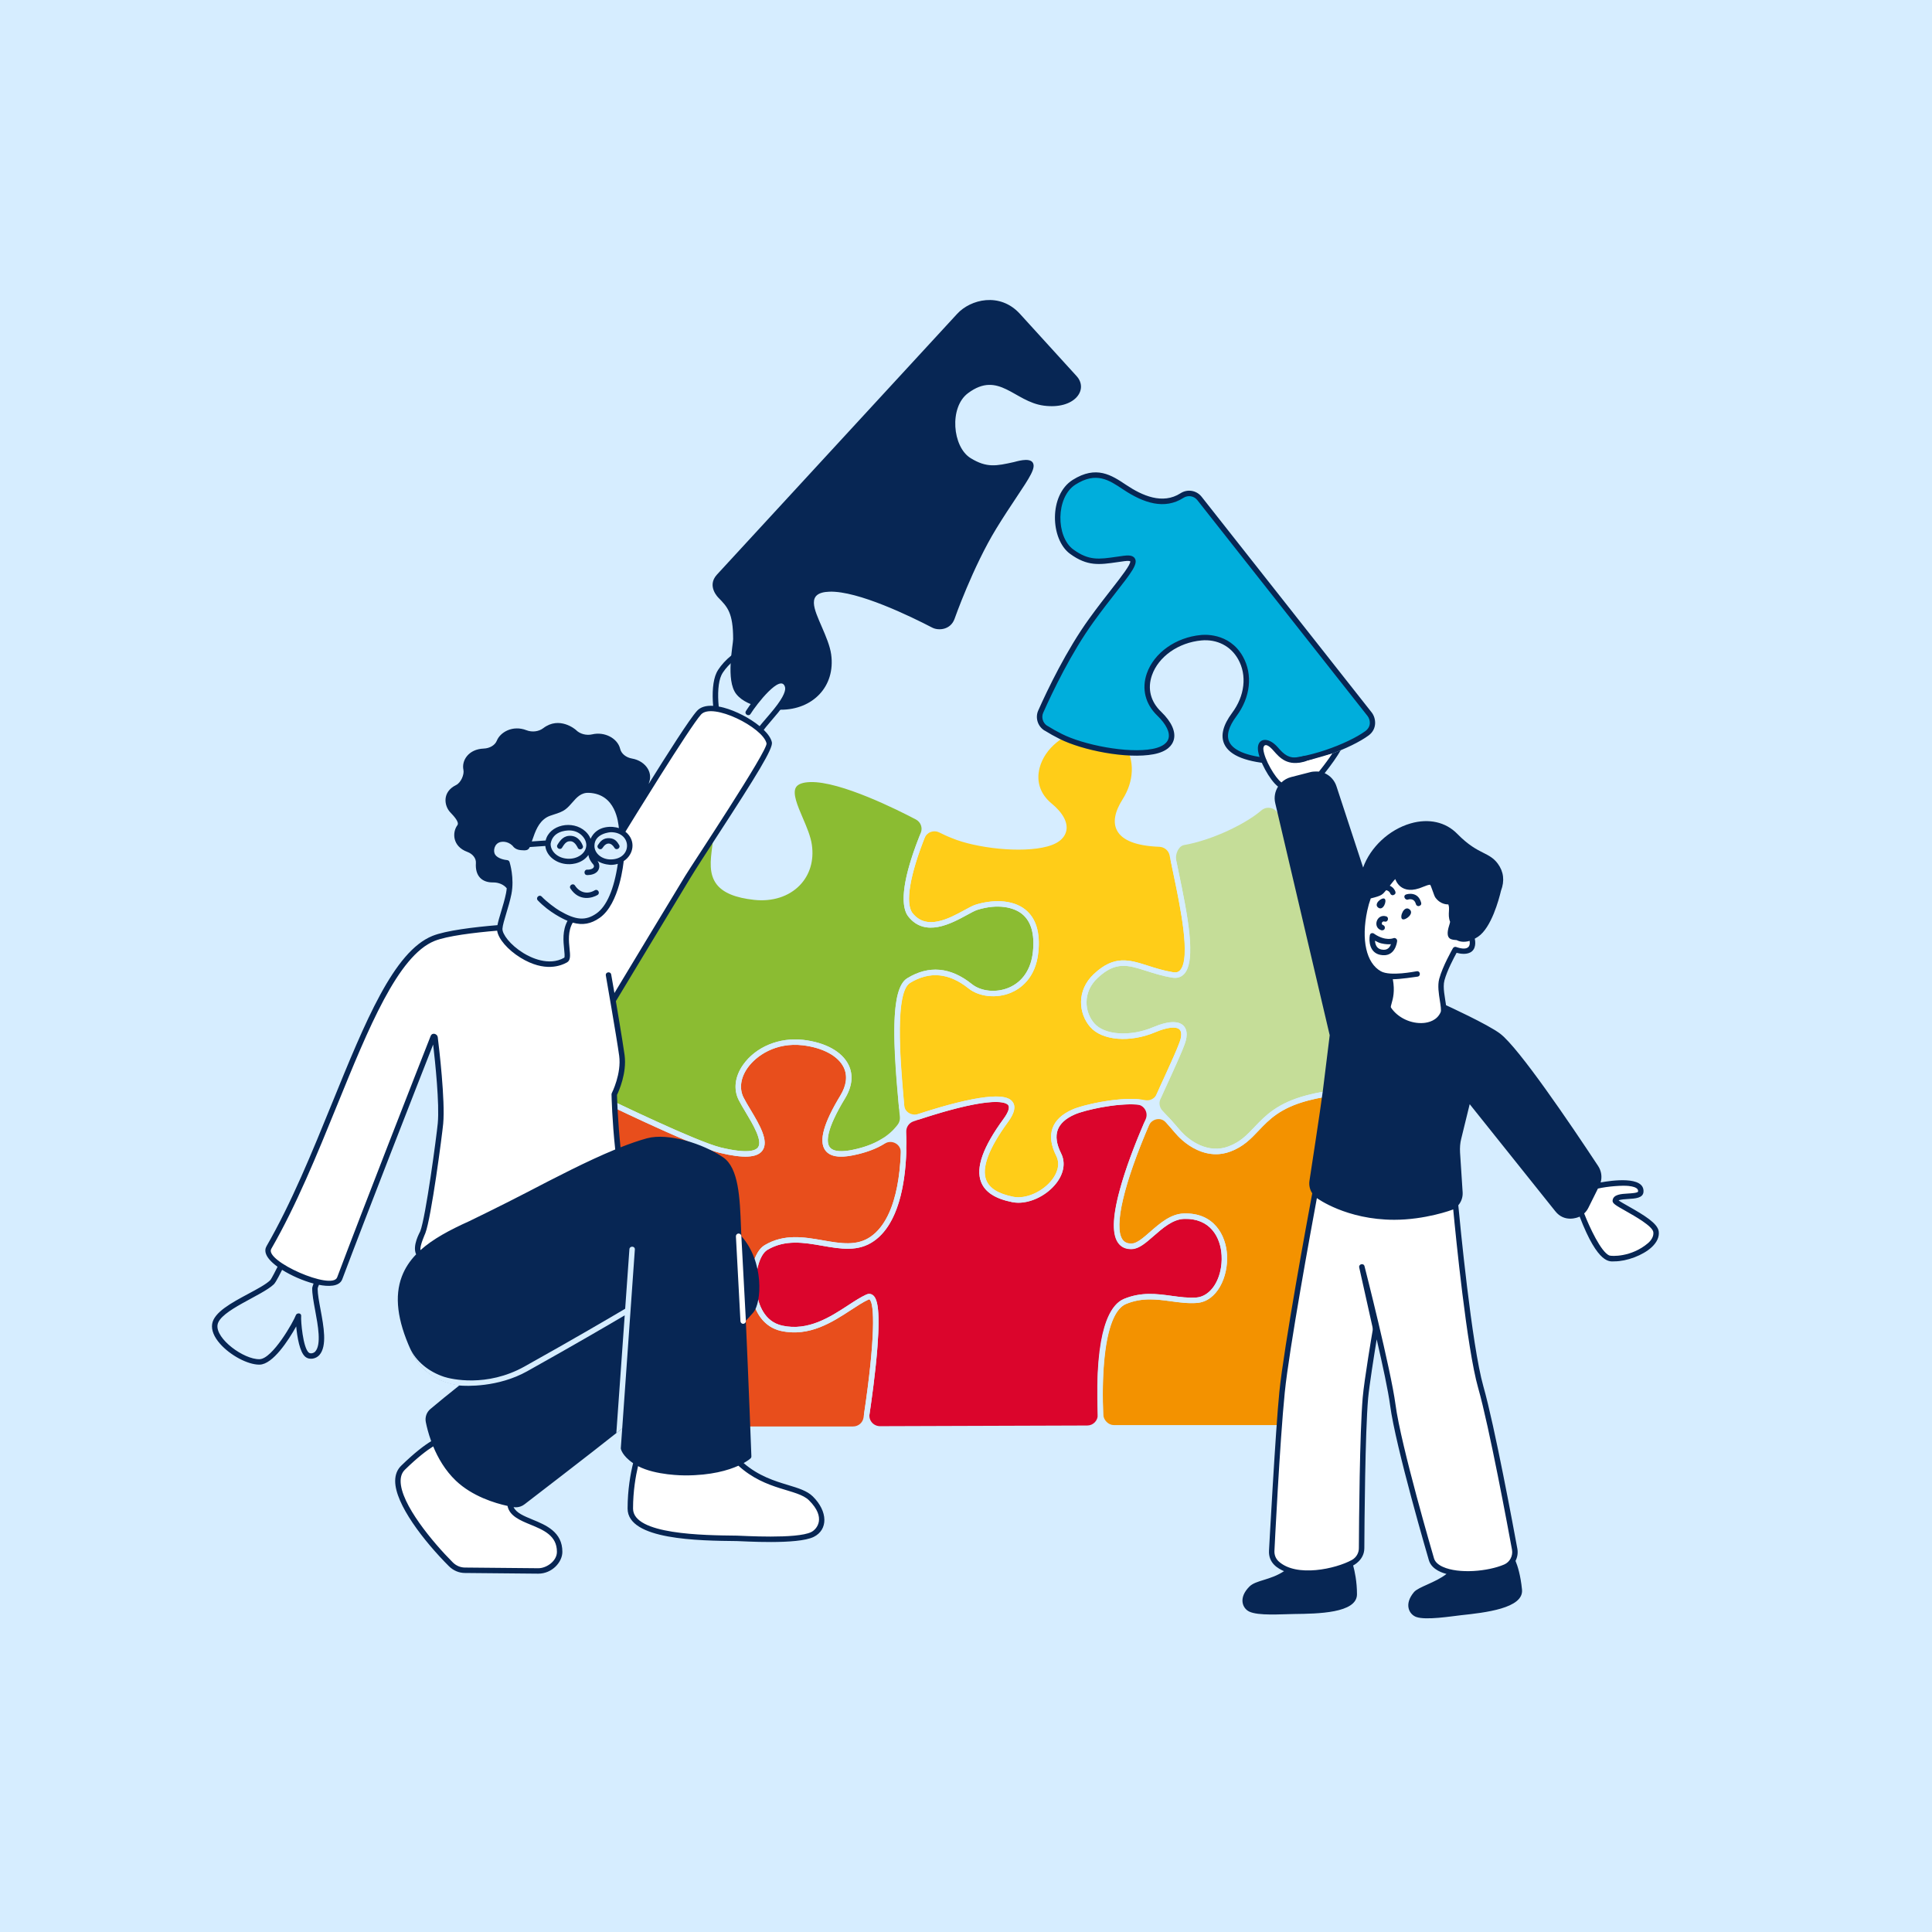
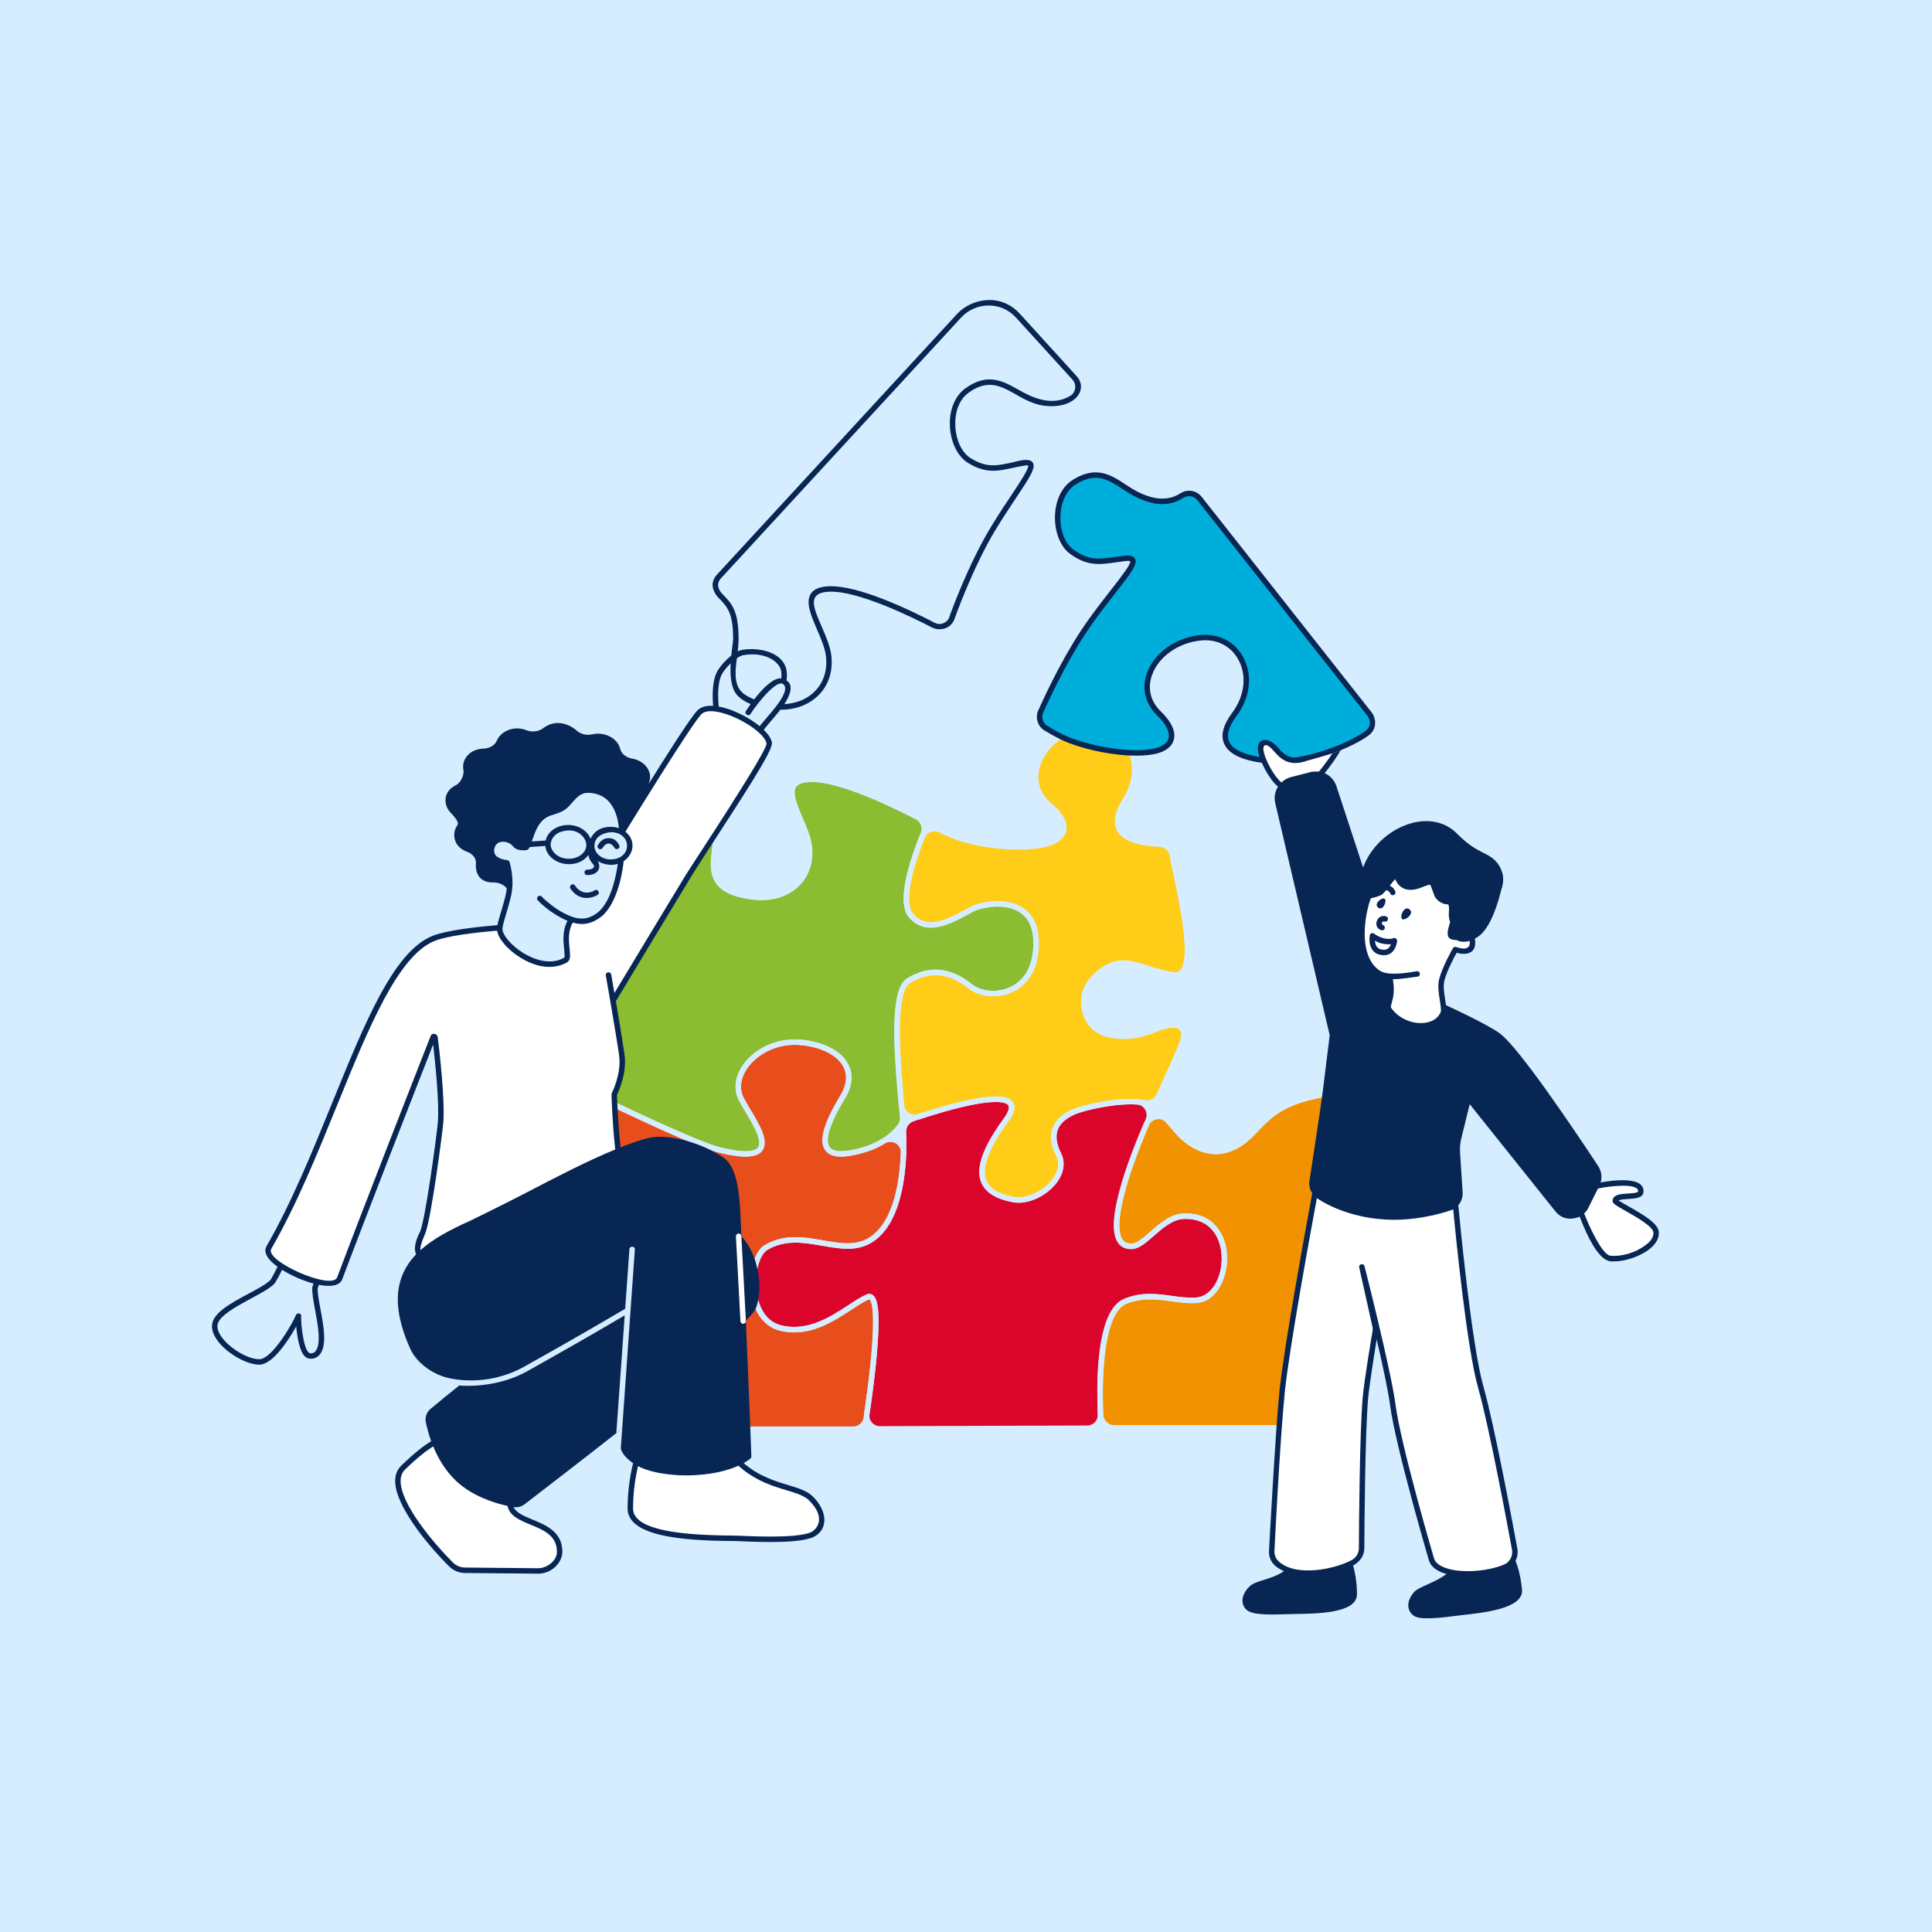
<svg xmlns="http://www.w3.org/2000/svg" viewBox="0 0 1920 1920">
  <defs>
    <style> .cls-1 { fill: #072654; } .cls-2 { fill: #e84e1c; } .cls-3 { fill: #00aedc; } .cls-4 { fill: #f39200; } .cls-5 { fill: #db052c; } .cls-6 { fill: #c5dd98; } .cls-7 { fill: #d6edff; } .cls-8 { fill: #d6edff; } .cls-9 { fill: #ffcd18; } .cls-10 { fill: #fff; } .cls-11 { fill: #072654; } .cls-12 { fill: #8bbc32; } </style>
  </defs>
  <g id="Hintergund">
    <g id="Ebene_22" data-name="Ebene 22">
      <rect class="cls-7" width="1920" height="1920" />
    </g>
  </g>
  <g id="Geschlossene_Pfade" data-name="Geschlossene Pfade">
    <g id="Puzzle">
      <g>
        <path class="cls-5" d="M906.898,1111.878c-5.549,1.895-9.203,7.173-8.932,12.992.812,23.819,0,84.583-30.991,106.237-29.773,20.977-69.155-12.992-105.695,8.661-17.187,10.15-21.112,72.133,15.428,80.253,36.54,8.12,64.825-21.653,85.26-30.991,16.24-7.579,4.872,79.711-.541,115.846-1.218,7.984,5.007,15.157,13.127,15.157l205.977-.677c7.443,0,13.398-6.226,13.127-13.669-1.218-30.314-1.083-101.771,24.36-112.327,26.255-10.962,48.179.541,71.321-1.218,35.051-2.707,42.359-85.395-12.857-83.501-21.518.677-38.029,29.503-51.562,30.044-35.999,1.624.677-89.997,16.105-125.319,3.654-8.391-2.03-17.864-11.097-18.405-22.059-1.489-53.998,6.09-63.065,10.15-16.646,7.308-25.849,20.3-14.751,42.359,11.097,22.195-22.195,49.261-45.743,44.525-36.811-7.308-41.818-30.721-6.767-78.629,33.831-46.24-92.702-1.489-92.703-1.488h0Z" />
        <path class="cls-2" d="M848.003,1420.315h-240.893c-21.924,0-39.653-17.729-39.653-39.653v-282.441c0-9.744,10.15-16.105,18.947-11.909,34.781,16.917,107.049,51.291,129.379,56.705,70.915,17.052,31.803-28.961,20.706-51.156-12.721-25.443,19.759-60.629,61.577-55.757,35.322,4.196,56.569,25.849,39.382,53.998-16.511,27.202-33.157,64.013,9.879,55.351,13.398-2.707,23.222-6.63,30.395-11.232,9.067-5.549,20.626.811,20.22,11.502-1.083,28.285-7.012,68.602-30.966,85.384-29.773,20.977-69.155-12.992-105.695,8.661-17.187,10.15-21.112,72.133,15.428,80.253,36.54,8.12,64.825-21.653,85.26-30.991,16.917-7.849,3.9,86.896-1.108,120.052-.947,6.496-6.496,11.233-13.127,11.233h.271v0Z" />
        <path class="cls-4" d="M1160.812,1113.721c-6.496-7.173-17.893-4.955-21.682,3.976-16.375,38.164-48.585,122.341-14.075,120.717,13.533-.541,29.909-29.096,51.426-29.773,55.351-1.895,47.908,80.794,12.857,83.501-23.142,1.759-44.931-9.609-71.321,1.218-26.255,10.962-25.578,82.553-24.36,112.327.271,7.037,6.226,13.262,13.263,13.262h209.902c21.924,0,39.653-17.729,39.653-39.653v-281.223c0-7.173-6.45-12.854-13.623-12.989-9.879,0-25.738,1.334-43.353,5.952-49.126,12.857-48.179,39.652-77.546,50.749-22.736,8.661-43.036-6.767-52.239-17.864-2.707-3.248-5.926-6.818-8.903-10.201h0Z" />
        <path class="cls-12" d="M567.322,1068.718c0,5.007,2.842,9.609,7.443,11.909,26.39,12.992,115.575,56.299,141.017,62.389,70.915,17.052,31.803-28.961,20.706-51.156-12.721-25.443,19.759-60.629,61.577-55.757,35.322,4.196,56.569,25.849,39.382,54.133-16.511,27.202-33.157,63.877,9.879,55.216,30.45-6.09,42.224-20.029,47.096-26.39,1.895-2.571,2.842-5.819,2.571-9.067-2.707-29.367-13.669-123.424,5.955-135.469,22.059-13.533,42.765-9.203,61.171,5.549,18.405,14.751,60.765,8.932,65.095-34.104,5.278-51.291-35.999-51.562-59.005-44.254-12.045,3.925-46.013,32.209-65.501,7.308-11.503-14.887,4.466-59.547,12.857-80.388,2.571-6.226,0-13.398-6.09-16.646-22.871-12.044-76.869-38.434-106.372-37.487-38.029,1.218-4.601,39.247-.947,65.501,4.601,32.209-20.3,55.351-54.404,51.562-56.569-6.09-37.758-38.706-37.758-67.261s-6.225-32.751-15.157-42.766c-5.143-5.819-14.345-5.684-19.623,0l-99.876,111.514c-6.496,7.308-10.15,16.646-10.15,26.39v149.408h0l.135-.135Z" />
        <path class="cls-9" d="M1151.912,1088.464c-2.436,5.684-8.411,8.682-14.501,7.464-21.653-4.331-60.399,4.582-70.549,9.183-16.646,7.308-25.849,20.3-14.751,42.359,11.097,22.195-21.844,49.329-45.392,44.592-36.811-7.308-42.169-30.788-7.118-78.696,27.473-37.758-50.922-15.276-85.973-3.773-8.12,2.707-16.898-2.258-17.71-10.784-3.519-42.766-10.698-113.321,7.031-124.283,22.059-13.533,42.765-9.203,61.171,5.549,18.405,14.751,60.765,8.932,65.095-34.104,5.278-51.291-35.999-51.562-59.005-44.254-12.045,3.925-46.013,32.209-65.501,7.308-10.962-14.075,2.977-55.44,11.639-77.228,2.842-7.173,11.233-10.421,18.135-7.037,3.519,1.759,7.714,3.789,12.992,5.819,22.871,9.473,67.802,14.751,92.703,7.984,21.653-5.819,22.871-21.789,3.113-38.029-30.856-25.443-7.308-71.321,35.999-78.629,38.164-6.496,62.659,35.999,38.705,73.757-16.646,26.255-5.278,41.683,34.375,43.171,6.09.271,11.368,4.601,12.586,10.556,7.443,37.081,29.503,124.236.541,119.499-34.104-5.549-49.803-23.954-76.463.947-15.834,14.751-14.751,35.999-3.654,48.855,11.097,12.857,37.758,14.751,61.712,4.601,23.954-10.15,34.104-3.654,27.608,13.804-4.466,12.18-22.601,51.021-22.601,51.021l-.185.346Z" />
-         <path class="cls-6" d="M1356.881,1072.09c0,7.308-6.09,12.992-13.398,12.992s-25.037.947-43.983,5.955c-49.126,12.857-48.179,39.652-77.546,50.749-22.736,8.661-43.036-6.767-52.239-17.864-5.371-6.464-11.876-13.51-16.511-18.405-3.519-3.789-4.601-9.338-2.571-14.075,6.225-14.751,19.353-41.547,24.089-54.675,6.496-17.458-4.153-23.428-27.633-13.475-23.954,10.15-50.75,8.255-61.712-4.601-11.097-12.857-12.18-34.104,3.654-48.855,26.661-24.901,42.359-6.496,76.463-.947,28.014,4.601,8.837-72.652.717-113.388-1.353-7.308,2.691-16.996,9.999-18.35,27.879-4.872,61.171-21.247,75.516-33.833,5.413-4.737,13.669-4.331,18.541.947l79.847,87.154c6.902,7.443,10.556,17.323,10.421,27.608l-3.789,153.333h0v-.271h.136Z" />
        <g>
          <path class="cls-8" d="M874.562,1422.739c-4.693,0-9.124-2.03-12.165-5.571-3.013-3.508-4.343-8.137-3.648-12.701,10.899-72.751,10.561-109.216,5.389-113.077-.134-.1-.317-.239-1.027.092-5.174,2.364-11.065,6.209-17.3,10.28-18.528,12.095-41.59,27.149-69.691,20.901-8.388-1.863-15.27-6.419-20.453-13.537-4.393-6.035-7.46-13.923-8.872-22.815-3.291-20.738,2.589-42.663,13.108-48.873,19.437-11.522,39.121-8.084,58.159-4.758,17.301,3.024,33.64,5.877,47.353-3.785,29.436-20.568,30.677-79.535,29.845-103.932-.323-6.92,4.097-13.366,10.751-15.643,1.02-.359,22.321-7.837,44.924-13.445,47.261-11.721,53.364-3.513,55.369-.814,3.406,4.582,1.927,11.094-4.519,19.904-19.189,26.226-26.529,45.653-21.819,57.74,3.209,8.234,12.017,13.676,26.928,16.635,12.454,2.507,29.48-5.039,38.763-17.178,3.562-4.657,8.82-13.901,4.031-23.48-5.252-10.439-6.482-19.717-3.657-27.57,2.783-7.733,9.426-13.95,19.741-18.479,10.056-4.503,42.132-11.868,64.336-10.372,5.149.307,9.67,3.022,12.386,7.449,2.72,4.434,3.098,9.944,1.011,14.737-26.48,60.621-36.977,104.537-28.084,117.48,2.009,2.922,5.061,4.241,9.376,4.055,5.026-.201,11.404-5.791,18.155-11.711,9.584-8.402,20.447-17.925,33.444-18.333,30.005-1.028,41.912,21.61,43.009,41.307,1.209,21.688-9.863,46.053-29.859,47.597-8.816.669-17.503-.526-25.909-1.684-14.092-1.938-28.665-3.944-44.577,2.701-9.923,4.117-17.022,20.234-20.538,46.613-3.14,23.556-2.701,49.649-2.161,63.107.159,4.368-1.423,8.498-4.452,11.638-3.013,3.124-7.053,4.845-11.379,4.845l-205.968.677ZM863.84,1285.86c1.27,0,2.475.399,3.538,1.192,3.722,2.779,7.617,11.066,4.664,50.804-1.849,24.889-5.768,52.924-7.94,67.419-.459,3.009.418,6.054,2.401,8.364,2.011,2.342,4.946,3.685,8.05,3.685l205.968-.677c2.851,0,5.508-1.133,7.492-3.189,2-2.074,3.044-4.799,2.939-7.675-1.237-30.787-1.179-103.637,26.028-114.925,17.267-7.212,32.58-5.104,47.394-3.065,8.502,1.168,16.528,2.275,24.758,1.648,13.024-1.006,26.239-17.311,24.869-41.898-1.01-18.086-11.408-37.116-37.428-36.198-11.065.348-21.151,9.191-30.051,16.993-7.819,6.853-14.569,12.772-21.495,13.048-6.243.288-10.956-1.87-14.067-6.397-6.453-9.394-5.292-28.54,3.554-58.532,6.875-23.313,16.863-47.768,24.03-64.178,1.401-3.218,1.16-6.771-.663-9.743-1.778-2.898-4.735-4.676-8.115-4.878-21.067-1.411-52.411,5.715-61.799,9.919-8.921,3.917-14.58,9.084-16.841,15.364-2.304,6.401-1.159,14.243,3.403,23.311,4.462,8.924,2.795,19.562-4.57,29.195-10.607,13.872-29.575,22.125-44.125,19.199-16.864-3.348-26.977-9.883-30.911-19.979-5.502-14.119,1.855-34.695,22.494-62.901,4.657-6.366,6.271-11.153,4.542-13.479-1.79-2.409-10.221-6.957-49.721,2.84-22.422,5.561-43.547,12.985-44.435,13.298-.011.004-.02.007-.03.011h0c-4.396,1.501-7.316,5.739-7.104,10.306.47,13.784.225,34.407-3.615,54.562-4.968,26.089-14.567,44.264-28.53,54.02-15.54,10.947-32.955,7.907-51.395,4.686-18.065-3.155-36.748-6.422-54.472,4.084-8.476,5.005-13.389,25.269-10.517,43.366,1.618,10.192,7.036,27.891,25.153,31.917,25.885,5.753,47.882-8.61,65.559-20.151,6.411-4.184,12.466-8.137,17.99-10.662,1.011-.472,2.023-.707,2.997-.707ZM906.898,1111.878h.013-.013ZM906.862,1111.773l.037.104-.042-.122.005.017Z" />
          <path class="cls-8" d="M848.003,1423.021h-240.893c-23.357,0-42.359-19.002-42.359-42.359v-282.441c0-5.497,2.77-10.527,7.412-13.454,4.661-2.943,10.421-3.274,15.407-.899,24.322,11.831,105.437,50.841,128.851,56.517,25.82,6.208,34.303,3.342,36.876-.16,4.768-6.492-5.053-22.888-12.225-34.86-2.666-4.451-5.185-8.655-7.005-12.295-5.304-10.609-3.716-23.295,4.355-34.803,12.537-17.879,36.06-27.645,59.956-24.853,22.15,2.631,38.534,11.725,44.96,24.952,4.828,9.938,3.591,21.401-3.58,33.145-18.867,31.084-18.741,43.435-15.312,48.321,3.794,5.404,14.247,4.597,22.347,2.966,12.152-2.454,22.067-6.107,29.467-10.856,5.198-3.182,11.579-3.279,16.697-.278,5.039,2.951,7.914,8.246,7.689,14.161-1.167,30.468-7.685,70.38-32.118,87.498-15.543,10.951-32.958,7.911-51.398,4.689-18.065-3.153-36.749-6.418-54.472,4.084-8.476,5.005-13.389,25.269-10.517,43.366,1.618,10.192,7.036,27.89,25.153,31.917,25.885,5.753,47.882-8.61,65.559-20.151,6.411-4.184,12.466-8.137,17.99-10.662,2.335-1.085,4.668-.911,6.546.497,3.842,2.88,7.816,11.622,4.418,54.029-2.026,25.276-6.052,53.7-8.271,68.394-1.122,7.688-7.54,13.318-15.349,13.528-.061.004-.122.007-.184.007ZM580.671,1087.712c-1.955,0-3.901.548-5.62,1.633-3.061,1.931-4.887,5.248-4.887,8.876v282.441c0,20.371,16.574,36.946,36.946,36.946h240.622c5.301,0,9.695-3.749,10.449-8.917,12.194-80.739,10.832-113.644,5.962-117.295-.137-.103-.324-.242-1.036.088-5.169,2.362-11.059,6.206-17.295,10.277-18.528,12.095-41.59,27.149-69.691,20.901-15.517-3.448-26.206-16.699-29.325-36.352-3.291-20.738,2.589-42.662,13.108-48.873,19.437-11.522,39.121-8.084,58.159-4.758,17.301,3.024,33.64,5.877,47.353-3.785,12.488-8.749,27.792-30.295,29.821-83.275.147-3.887-1.727-7.359-5.016-9.284-3.447-2.018-7.593-1.947-11.087.194-7.919,5.082-18.456,8.986-31.271,11.575-14.284,2.876-23.391,1.188-27.848-5.162-6.426-9.156-1.48-26.899,15.118-54.246,6.165-10.098,7.318-19.766,3.334-27.965-5.52-11.365-20.744-19.568-40.723-21.94-26.645-3.099-46.225,10.225-54.892,22.584-6.894,9.83-8.332,20.501-3.944,29.275,1.727,3.456,4.195,7.574,6.806,11.934,8.832,14.744,18.842,31.456,11.943,40.847-5.3,7.213-18.811,7.917-42.51,2.216-23.291-5.646-98.621-41.673-129.929-56.901-1.448-.691-3.001-1.035-4.549-1.035Z" />
          <path class="cls-8" d="M1316.822,1421.656h-209.901c-8.326,0-15.637-7.265-15.968-15.866-3.46-84.564,12.241-109.173,26.023-114.928,17.355-7.12,32.629-5.045,47.401-3.037,8.494,1.154,16.508,2.243,24.756,1.618,16.761-1.294,25.984-22.778,24.918-41.94-1.006-18.065-11.347-37.089-37.477-36.155-11.069.348-21.114,9.109-29.978,16.839-7.787,6.79-14.511,12.656-21.433,12.932-6.186.307-10.927-1.837-14.042-6.33-13.532-19.516,10.182-82.407,25.522-118.158,2.181-5.14,6.702-8.758,12.089-9.669,5.22-.884,10.484.966,14.087,4.943.009.009.017.02.025.029l2.277,2.576c2.273,2.565,4.623,5.219,6.674,7.681,10.414,12.555,29.543,24.553,49.196,17.066,11.663-4.406,18.184-11.279,25.735-19.236,10.634-11.206,22.686-23.907,52.089-31.601,20.792-5.453,37.724-6.041,44.039-6.041,9.027.171,16.328,7.212,16.328,15.695v281.224c0,23.357-19.002,42.359-42.359,42.359ZM1143.003,1291.344c-7.684,0-15.623,1.101-23.958,4.521-16.972,7.087-25.245,47.077-22.683,109.711.218,5.686,5.152,10.667,10.558,10.667h209.901c20.371,0,36.946-16.574,36.946-36.946v-281.224c0-5.461-5.022-10.17-10.967-10.282-6.053,0-22.432.571-42.615,5.864-27.911,7.305-38.903,18.889-49.533,30.09-7.676,8.09-14.926,15.73-27.742,20.572-10.803,4.117-22.002,3.58-33.28-1.594-11.424-5.243-19.19-13.687-21.998-17.074-1.996-2.395-4.319-5.017-6.564-7.552l-2.273-2.572c-2.389-2.633-5.732-3.812-9.161-3.227-3.558.6-6.553,3.015-8.013,6.456-24.983,58.225-34.72,100.445-26.052,112.948,2.01,2.898,5.075,4.205,9.358,4.007,5.035-.201,11.386-5.74,18.11-11.604,9.546-8.325,20.366-17.761,33.359-18.17,30.05-1.015,41.963,21.587,43.059,41.266,1.208,21.706-9.883,46.091-29.91,47.638-8.814.667-17.5-.509-25.898-1.651-6.735-.916-13.582-1.846-20.645-1.846Z" />
          <path class="cls-8" d="M835.897,1149.464c-7.602,0-12.842-2.158-15.894-6.505-6.395-9.113-1.446-26.817,15.13-54.128,6.177-10.165,7.322-19.886,3.313-28.116-5.532-11.358-20.748-19.555-40.702-21.924-26.645-3.099-46.225,10.225-54.892,22.584-6.894,9.83-8.332,20.501-3.944,29.275,1.727,3.456,4.195,7.574,6.806,11.934,8.832,14.744,18.842,31.456,11.943,40.847-5.3,7.213-18.811,7.917-42.51,2.216-26.743-6.401-122.63-53.262-141.581-62.592-5.199-2.6-8.538-7.61-8.917-13.255-.112-.297-.172-.617-.172-.948v-149.408c0-10.318,3.847-20.328,10.833-28.188l99.882-111.522c3.142-3.383,7.55-5.261,12.144-5.214,4.501.056,8.595,1.912,11.524,5.228.734.823,1.458,1.615,2.161,2.384,7.939,8.688,13.675,14.966,13.675,42.173,0,5.962-.792,12.059-1.557,17.955-1.663,12.81-3.233,24.91,3.482,33.435,5.551,7.045,16.48,11.357,33.414,13.18,16.311,1.814,31.195-2.859,40.844-12.816,8.816-9.096,12.578-21.765,10.591-35.672-1.076-7.723-4.943-16.743-8.683-25.465-5.979-13.944-11.626-27.114-6.249-35.562,3.048-4.787,9.09-7.261,18.471-7.562,30.57-.981,85.519,26.107,107.719,37.798,7.305,3.896,10.45,12.522,7.331,20.074-15.943,39.604-20.764,67.933-13.216,77.699,13.874,17.731,36.596,5.318,51.63-2.898,4.328-2.365,8.066-4.408,10.891-5.328,15.193-4.828,36.235-6.055,49.777,4.961,10.467,8.514,14.76,22.694,12.758,42.144-2.635,26.2-18.238,36.498-27.305,40.305-14.194,5.957-31.535,4.162-42.175-4.365-19.214-15.401-38.75-17.205-58.062-5.354-16.621,10.201-8.511,93.413-5.458,124.739.3,3.085.568,5.835.784,8.174.325,3.911-.772,7.78-3.089,10.921-3.978,5.197-15.997,20.889-48.742,27.438-4.494.904-8.476,1.359-11.961,1.359ZM569.893,1067.874c.088.268.135.552.135.845,0,4.018,2.279,7.654,5.947,9.488,18.845,9.278,114.251,55.908,140.437,62.177,25.826,6.212,34.313,3.342,36.884-.157,4.768-6.492-5.053-22.888-12.225-34.86-2.666-4.451-5.185-8.655-7.005-12.295-5.304-10.609-3.716-23.295,4.355-34.803,12.537-17.879,36.06-27.645,59.956-24.853,22.122,2.627,38.499,11.713,44.935,24.93,4.856,9.968,3.628,21.482-3.553,33.297-18.842,31.045-18.734,43.352-15.325,48.209,3.785,5.395,14.248,4.583,22.358,2.949,30.753-6.151,41.838-20.625,45.481-25.382,1.487-2.017,2.235-4.655,2.023-7.197-.213-2.306-.48-5.046-.78-8.121-5.967-61.238-9.127-119.356,8.016-129.878,21.464-13.172,43.093-11.237,64.279,5.744,9.161,7.343,24.25,8.822,36.695,3.597,13.739-5.768,22.268-18.503,24.014-35.861,1.804-17.526-1.827-30.106-10.788-37.396-7.78-6.331-23.611-10.705-44.704-4.007-2.329.759-5.861,2.689-9.953,4.925-15.628,8.541-41.782,22.834-58.5,1.471-6.292-8.143-9.226-29.152,12.477-83.067,2.062-4.989-.029-10.674-4.853-13.246-17.011-8.959-74.925-38.13-105.01-37.17-7.356.235-12.091,1.938-14.078,5.058-3.843,6.036,1.495,18.483,6.657,30.522,3.88,9.05,7.893,18.409,9.066,26.843,2.228,15.592-2.055,29.87-12.062,40.196-10.825,11.168-27.348,16.429-45.321,14.429-18.448-1.986-30.579-6.962-37.078-15.211-8.124-10.313-6.332-24.124-4.599-37.481.744-5.726,1.512-11.646,1.512-17.258,0-25.107-4.614-30.156-12.258-38.522-.716-.784-1.455-1.593-2.212-2.442-1.914-2.164-4.589-3.371-7.544-3.408-3.045-.062-6.007,1.218-8.076,3.448l-99.843,111.479c-6.098,6.86-9.46,15.594-9.46,24.584v148.429Z" />
          <path class="cls-8" d="M1012.248,1195.298c-2.082,0-4.112-.189-6.064-.582-16.954-3.366-27.126-9.95-31.092-20.128-5.527-14.184,1.775-34.733,22.325-62.819,4.627-6.36,6.239-11.153,4.537-13.491-1.455-2-12.516-10.718-87.482,13.887-4.898,1.631-10.137.987-14.373-1.767-3.928-2.557-6.435-6.687-6.878-11.333-.222-2.697-.455-5.468-.695-8.323-4.763-56.58-7.66-108.219,8.998-118.518,21.475-13.175,43.1-11.242,64.287,5.74,9.161,7.343,24.25,8.822,36.695,3.597,13.739-5.768,22.268-18.503,24.014-35.861,1.804-17.526-1.827-30.106-10.788-37.396-7.78-6.331-23.611-10.705-44.704-4.007-2.329.759-5.861,2.689-9.953,4.925-15.628,8.541-41.782,22.834-58.5,1.471-5.072-6.513-10.35-25.547,11.256-79.896,1.631-4.119,4.947-7.403,9.095-9.007,4.138-1.599,8.784-1.404,12.744.539,3.662,1.831,7.729,3.784,12.773,5.724,22.037,9.126,66.554,14.55,91.022,7.899,8.645-2.323,13.796-6.263,14.904-11.396,1.329-6.157-3.336-14.15-12.8-21.93-12.806-10.559-17.759-25.554-13.591-41.144,5.637-21.086,26.074-38.062,50.857-42.245,17.593-2.995,33.815,3.805,43.386,18.191,11.342,17.048,10.597,39.918-1.944,59.685-6.864,10.827-8.687,19.469-5.419,25.686,4.183,7.954,17.188,12.564,37.609,13.331,7.455.33,13.672,5.56,15.136,12.718.834,4.15,1.848,8.915,2.951,14.108,10.204,47.972,18.336,92.11,5.934,105.115-2.893,3.033-6.837,4.245-11.433,3.49-9.945-1.619-18.374-4.314-25.81-6.693-18.36-5.873-30.488-9.752-48.368,6.948-15.261,14.218-13.169,33.852-3.452,45.108,10.175,11.786,35.915,13.492,58.607,3.878,14.341-6.077,24.683-6.645,29.905-1.649,2.8,2.679,5.3,8.129,1.295,18.889-4.451,12.138-21.943,49.632-22.684,51.222-.021.045-.042.088-.066.131l-.132.25c-2.95,6.736-10.126,10.41-17.47,8.939-20.83-4.167-58.553,4.303-68.904,8.994-8.931,3.923-14.591,9.089-16.852,15.369-2.304,6.401-1.159,14.243,3.403,23.311,4.496,8.994,2.82,19.712-4.597,29.411-9.097,11.897-24.39,19.63-37.684,19.631ZM989.724,1089.663c8.551,0,13.966,1.803,16.606,5.429,3.338,4.583,1.853,11.082-4.54,19.868-19.105,26.113-26.39,45.511-21.655,57.663,3.242,8.317,12.109,13.807,27.11,16.785,12.315,2.479,29.188-5,38.386-17.029,3.592-4.697,8.896-14.021,4.057-23.697-5.252-10.439-6.482-19.717-3.657-27.57,2.783-7.733,9.426-13.95,19.741-18.479,10.79-4.891,50.29-13.736,72.169-9.358,4.854.965,9.58-1.443,11.482-5.877.03-.071.063-.141.1-.209l.149-.281c.843-1.805,18.191-39.042,22.482-50.742,2.327-6.254,2.341-10.902.041-13.101-3.389-3.242-12.382-2.224-24.052,2.723-25.138,10.651-53.005,8.362-64.816-5.326-11.367-13.169-13.88-36.08,3.857-52.603,20.197-18.865,34.984-14.134,53.71-8.145,7.256,2.321,15.481,4.952,25.033,6.506,2.863.47,4.972-.132,6.642-1.885,11.458-12.015-.291-67.251-7.31-100.253-1.109-5.215-2.127-10.001-2.962-14.159-.949-4.638-5.178-8.168-10.053-8.384-22.771-.855-36.968-6.312-42.178-16.22-4.237-8.057-2.339-18.522,5.638-31.105,11.379-17.936,12.148-38.546,2.009-53.787-8.351-12.551-22.547-18.477-37.974-15.852-22.736,3.837-41.434,19.23-46.533,38.306-3.649,13.651.543,26.282,11.802,35.567,11.246,9.243,16.45,18.922,14.651,27.251-1.092,5.052-5.235,11.838-18.783,15.48-25.884,7.031-71.209,1.526-94.443-8.098-5.195-1.997-9.403-4.017-13.167-5.899-2.629-1.289-5.614-1.413-8.39-.342-2.786,1.077-4.923,3.192-6.017,5.955-14.832,37.312-19.326,65.187-12.02,74.567,13.884,17.742,36.602,5.325,51.637-2.89,4.328-2.365,8.066-4.408,10.891-5.328,15.193-4.828,36.235-6.055,49.777,4.961,10.467,8.514,14.76,22.694,12.758,42.144-2.635,26.2-18.238,36.498-27.305,40.305-14.194,5.957-31.535,4.162-42.175-4.365-19.214-15.401-38.75-17.205-58.062-5.354-15.203,9.399-9.719,74.536-6.443,113.454.242,2.861.474,5.634.694,8.3.287,3.003,1.863,5.598,4.438,7.274,2.803,1.824,6.436,2.257,9.719,1.164,13.935-4.573,34.37-10.782,52.652-14.408,9.917-1.967,17.969-2.955,24.3-2.955Z" />
          <path class="cls-8" d="M1208.356,1147.051c-6.181,0-12.44-1.443-18.725-4.327-11.424-5.243-19.19-13.687-21.998-17.074-5.401-6.497-11.896-13.523-16.393-18.271-4.322-4.655-5.53-11.321-3.094-17.003,2.461-5.832,5.957-13.451,9.657-21.518,5.674-12.368,11.54-25.156,14.374-33.007,2.272-6.106,2.28-10.638.032-12.787-3.389-3.245-12.385-2.228-24.063,2.723-25.243,10.696-53.114,8.4-64.826-5.338-11.357-13.157-13.869-36.068,3.867-52.591,20.197-18.865,34.984-14.134,53.71-8.145,7.256,2.321,15.481,4.952,25.033,6.506,3.0.49,5.19-.114,6.904-1.903,10.861-11.331.427-61.477-6.477-94.66-1.008-4.842-1.961-9.427-2.798-13.624-.781-4.212-.036-9.114,1.985-13.149,2.317-4.625,5.93-7.605,10.175-8.392,27.182-4.75,60.315-21.004,74.223-33.206,6.485-5.676,16.494-5.159,22.316,1.147l79.853,87.162c7.32,7.895,11.277,18.366,11.131,29.472l-3.763,152.261c.071.243.11.5.11.765,0,8.657-7.225,15.698-16.105,15.698-3.523,0-22.17.283-43.292,5.865-27.916,7.306-38.908,18.89-49.538,30.092-7.676,8.09-14.926,15.73-27.742,20.572-4.783,1.823-9.644,2.733-14.555,2.733ZM1165.888,1015.779c4.322,0,7.709,1.122,10.062,3.371,2.765,2.645,5.236,8.01,1.308,18.562-2.901,8.039-8.815,20.933-14.535,33.403-3.683,8.027-7.162,15.611-9.596,21.38-1.599,3.73-.788,8.113,2.062,11.181,4.535,4.788,11.114,11.905,16.609,18.517,10.413,12.554,29.541,24.55,49.193,17.063,11.663-4.406,18.184-11.279,25.735-19.236,10.634-11.206,22.686-23.907,52.089-31.601,21.763-5.752,41.028-6.044,44.669-6.044,5.557,0,10.138-4.1,10.646-9.321-.058-.221-.09-.453-.09-.693v-.271c0-.087.004-.174.012-.259l3.779-152.87c.127-9.679-3.317-18.817-9.699-25.701l-79.857-87.166c-3.843-4.163-10.469-4.496-14.762-.739-14.398,12.631-47.869,29.401-76.832,34.462-3.397.629-5.403,3.708-6.295,5.488-1.511,3.018-2.076,6.646-1.509,9.703.827,4.148,1.778,8.717,2.782,13.544,7.983,38.369,17.919,86.12,5.086,99.508-2.978,3.107-6.909,4.286-11.686,3.5-9.944-1.618-18.373-4.314-25.808-6.693-18.36-5.873-30.488-9.752-48.368,6.948-15.261,14.218-13.169,33.852-3.452,45.108,10.087,11.831,35.828,13.529,58.607,3.878,7.889-3.344,14.571-5.022,19.855-5.022Z" />
        </g>
      </g>
    </g>
    <g id="Person_1" data-name="Person 1">
      <g>
        <path class="cls-8" d="M755.288,725.478c3.134-4.397,5.952-8.602,8.212-11.333,8.526-10.421,18.811-36.675,15.022-49.532-4.195-14.616-25.578-18.811-40.6-16.105-7.714,1.353-20.029,14.075-23.413,21.247-3.701,7.7-4.239,21.554-2.708,34.742,14.197,1.978,32.559,11.229,43.487,20.98Z" />
        <path class="cls-7" d="M567.985,913.732c9.84,3.304,17.822,2.179,26.348-3.76,10.962-7.714,18.676-25.443,22.465-52.103,3.248-22.871,1.624-39.111-2.707-50.614-1.353-3.519-5.413-21.112-28.826-22.059-12.992-.541-17.458,11.368-24.901,16.917-5.549,4.196-13.669,4.737-18.947,8.12-10.421,6.631-12.857,18.405-17.052,29.503-.947,2.436-.677,2.977-6.631,2.436-5.819-.541-4.195-1.489-6.631-3.789-7.173-7.038-19.353-5.819-22.059,2.571-4.872,15.157,14.751,16.511,14.751,16.511,0,0,4.872,15.157,1.759,30.721-2.707,13.398-8.526,27.743-8.932,34.645-.677,14.21,38.299,46.69,65.501,31.262,5.413-2.977-5.007-23.683,5.413-39.653l.449-.707Z" />
        <ellipse class="cls-7" cx="564.946" cy="839.331" rx="16.781" ry="20.436" transform="translate(-303.708 1358.06) rotate(-86.9)" />
-         <ellipse class="cls-7" cx="606.99" cy="840.562" rx="18.947" ry="16.24" transform="translate(-10.224 7.478) rotate(-.7)" />
        <path class="cls-1" d="M467.661,1215.961c-52.374,23.548-90.403,50.614-57.111,124.236,22.33,49.397,84.448,35.593,112.056,20.165,64.689-36.134,107.049-61.577,107.049-61.577l-10.015,140.747s7.714,22.871,56.975,23.954c48.72,1.083,67.396-16.105,67.396-16.105,0,0-5.955-159.829-9.338-207.331-2.301-32.209.406-75.516-17.593-87.696-18.135-12.316-52.103-24.224-73.351-18.541-51.021,13.939-129.514,61.306-176.069,82.147h0Z" />
        <g>
-           <path class="cls-1" d="M946.064,614.134c-2.707,7.443-11.368,10.827-18.405,7.173-24.225-12.586-75.11-36.946-103.395-35.999-38.029,1.218-4.601,39.111-.947,65.366,4.601,32.209-20.165,55.216-54.269,51.562-56.569-6.09-37.758-38.706-37.758-67.126s-6.767-34.104-16.375-43.983c-4.872-5.143-5.278-12.992-.406-18.27l238.728-259.163c15.699-17.052,42.765-17.052,58.329,0l56.299,61.847c5.549,6.09,4.331,15.969-2.842,20.165-6.09,3.654-15.022,6.361-27.337,4.737-28.555-3.654-45.066-35.863-77.275-11.909-20.841,15.563-16.511,56.975,2.707,69.02,19.353,11.909,30.315,7.308,52.374,2.707,22.059-4.601,0,18.405-27.608,63.471-19.217,31.397-34.51,69.967-41.953,90.538h0v-.271h.135v.136Z" />
          <path class="cls-11" d="M775.975,705.317c-2.456,0-32.464-.561-44.312-15.608-10.68-13.562-3.079-48.981-3.079-54.599,0-26.132-5.735-31.997-14.417-40.875-.002-.003-12.315-11.658-1.647-23.214l238.727-259.161c13.251-14.395,42.402-21.811,62.318.009l56.3,61.85c12.279,13.468-1.878,33.449-32.534,29.407-29.367-3.872-44.698-35.184-75.306-12.421-18.986,14.12-15.492,53.461,2.53,64.554,16.11,9.917,25.649,7.801,42.964,3.962,2.379-.527,15.272-4.753,18.725.353,3.514,5.197-2.678,14.499-16.247,34.88-5.906,8.872-12.6,18.928-19.807,30.691-23.393,38.181-41.491,89.668-41.581,89.914-3.994,10.984-15.936,11.904-22.198,8.65-21.264-11.048-73.738-36.627-102.056-35.696-23.597.776-15.306,17.129-7.437,35.445,3.886,9.046,7.905,18.399,9.08,26.842,4.473,32.143-18.519,55.017-50.023,55.017ZM955.229,315.527l-238.729,259.164c-7.168,7.765,1.536,15.758,1.537,15.76,9.266,9.475,15.96,16.321,15.96,44.66,0,5.931-.79,12.004-1.555,17.876-1.663,12.782-3.235,24.855,3.474,33.373,9.101,11.556,51.817,23.499,74.222.291,8.754-9.068,12.483-21.709,10.499-35.595-1.076-7.731-4.948-16.745-8.694-25.461-5.968-13.891-11.605-27.011-6.247-35.434,3.044-4.785,9.089-7.258,18.482-7.558,28.478-.961,77.847,22.335,104.729,36.302,6.023,3.129,12.236-.366,14.316-4.963.014-.669,18.52-52.722,42.351-91.624,7.26-11.85,14.279-22.393,19.918-30.863,8.162-12.262,17.414-26.159,16.256-28.869-.017.02-.337-.202-1.549-.202-.875,0-8.749,1.51-11.507,2.122-17.461,3.871-28.994,6.43-46.993-4.648-10.127-6.347-17.079-20.743-17.73-36.686-.638-15.641,4.902-29.401,14.822-36.808,22.281-16.571,38.061-7.671,53.323.935,12.811,7.224,32.788,17.319,51.515,6.086,5.441-3.264,6.662-11.164,2.233-16.021l-56.298-61.849c-15.026-16.462-40.205-15.337-54.336.011Z" />
        </g>
        <path class="cls-8" d="M756.598,724.025c2.436-3.789,7.173-8.526,14.616-17.593,9.609-11.909,17.593-25.443,6.225-29.367-10.691-3.654-31.668,27.473-33.833,30.991" />
-         <path class="cls-11" d="M574.219,842.636c-0-.001-2.573-6.154-6.748-6.563-3.691-.362-5.752,1.113-8.846,6.272-1.858,3.098-6.438.21-4.641-2.785,2.803-4.673,6.444-9.586,13.946-8.881,8.223.773,11.06,9.401,11.061,9.401,1.777,3.318-3.144,5.595-4.771,2.556Z" />
        <path class="cls-11" d="M594.219,839.764c2.226-3.478,5.135-7.167,11.502-6.792,5.709.356,7.838,3.905,9.549,6.756,1.844,3.074-2.791,5.871-4.581,2.888-3.148-5.249-7.878-6.235-11.91.066-1.965,3.071-6.44.021-4.56-2.918Z" />
        <path class="cls-1" d="M629.655,1298.785s-42.359,25.443-107.049,61.577c-13.985,7.815-36.825,15.208-58.862,14.186-12.712,10.027-24.343,19.382-34.247,27.768-3.113,2.571-4.466,6.631-3.654,10.556,2.436,12.18,9.879,38.434,29.097,56.705,18.27,17.323,44.525,23.548,55.622,25.443,3.248.677,6.631-.271,9.202-2.301,12.915-10.213,55.698-42.34,101.716-79.053l8.174-114.879Z" />
        <path class="cls-1" d="M734.082,1229.486c.162,3.611.348,7.152.591,10.565,1.087,15.257,2.439,42.106,3.773,71.52,2.961-3.134,5.692-6.144,8.136-8.996,7.269-8.481,10.243-48.556-12.501-73.088Z" />
        <path class="cls-10" d="M506.801,1494.312c-12.506-2.545-35.416-9.144-51.861-24.736-11.332-10.774-18.568-24.322-23.099-36.126-6.271,3.527-16.462,10.683-31.305,25.164-19.759,19.352,22.465,70.915,47.502,95.951,3.789,3.789,8.797,5.955,14.075,5.955l72.809.677c10.286,0,21.247-8.661,21.247-18.947.135-32.627-47.935-26.044-49.368-47.938Z" />
        <path class="cls-10" d="M805.859,1489.064c-12.586-12.451-43.983-9.609-71.456-35.593h.136c-.051-.048-.111-.093-.164-.14-10.041,4.852-28.461,10.806-57.759,10.155-22.163-.487-35.897-5.386-44.322-10.626-2.562,9.94-5.886,26.632-5.886,46.354,0,32.074,87.832,28.961,118.011,29.773,7.308.271,49.126,2.842,63.066-4.06,11.639-5.819,13.127-21.383-1.624-35.863Z" />
        <path class="cls-8" d="M315.461,1273.752c-11.879-2.73-26.011-8.861-36.042-15.629-3.35,5.36-6.058,13.243-9.21,16.302-12.044,11.503-54.269,25.442-56.705,41.818-2.436,16.24,28.149,37.623,44.525,37.217,15.292-.406,36.811-40.735,38.57-45.607-.406,4.06,1.488,32.615,8.526,38.434,2.978,2.436,7.849,1.353,10.286-1.489,10.528-12.147-2.768-48.385-2.436-64.689,0,0,1.295-3.964,2.486-6.357Z" />
        <path class="cls-10" d="M764.447,738.235c-3.789-17.323-56.434-44.525-69.697-30.044-10.421,11.368-51.021,77.546-68.343,105.289-2.212,3.559-5.03,8.146-8.235,13.392.015.192.023.395.037.588,10.796,6.787,10.059,20.538-.925,26.686-.15,1.225-.306,2.458-.486,3.723-3.789,26.661-11.503,44.389-22.465,52.103-8.525,5.939-16.508,7.064-26.348,3.76l-.448.707c-10.421,15.969,0,36.675-5.413,39.653-27.202,15.428-66.178-17.052-65.501-31.262.017-.276.055-.583.088-.882-23.568,1.921-52.462,5.252-65.86,10.626-60.494,24.36-98.387,194.068-163.618,307.207-9.067,15.834,64.013,47.637,70.373,30.585,26.39-70.238,83.094-214.909,92.838-239.675.406-.947,1.759-.812,1.895.271,1.759,14.21,7.443,63.607,5.413,85.531-1.218,12.586-11.774,92.974-17.593,108.131-2.301,5.819-7.985,14.751-3.519,22.059.08.131.19.25.297.371,12.653-12.501,30.629-22.057,50.724-31.092h-0c38.311-17.151,98.239-52.249,146.698-71.915-3.375-30.323-3.921-56.516-3.921-56.516,0,0,10.15-19.759,7.579-38.706-1.624-12.18-5.684-35.999-8.797-54.404,0,0,55.622-92.297,74.163-122.747,20.3-33.427,82.959-124.777,81.064-133.439Z" />
        <path class="cls-1" d="M456.699,821.736c-5.819,7.849-1.759,18.27,8.661,22.33,6.631,2.436,10.691,7.984,10.286,13.804-.541,9.203,2.977,16.646,14.345,16.375,6.792-.128,13.215,2.902,16.406,7.82,1.063-13.188-2.602-24.602-2.602-24.602,0,0-19.623-1.353-14.752-16.511,2.707-8.391,14.887-9.609,22.059-2.571,2.436,2.301.812,3.248,6.631,3.789,5.955.541,5.684,0,6.631-2.436,4.196-11.097,6.631-22.871,17.052-29.503,5.278-3.383,13.398-3.925,18.947-8.12,7.443-5.549,11.909-17.458,24.901-16.917,23.413.947,27.473,18.541,28.826,22.059,2.055,5.46,3.488,12.006,4.092,19.802-.004-.062-.007-.125-.012-.185,3.205-5.247,6.023-9.833,8.235-13.392,4.221-6.76,9.826-15.805,16.038-25.781-1.049-3.853-1.02-8.06.067-11.03,3.383-8.797-3.654-18.27-14.887-20.165-7.037-1.218-12.586-5.819-13.939-11.639-2.165-9.067-13.533-15.022-24.495-12.451-6.902,1.624-14.345-.541-18.811-5.143l0.0 0s-13.364-13.289-28.826-1.489c-5.143,3.925-12.721,5.007-19.353,2.436-10.421-4.06-22.601.136-25.984,8.932-2.166,5.413-8.255,9.203-15.428,9.473-11.503.271-19.623,8.661-17.593,17.864,1.218,5.684-2.707,15.157-8.797,18.134-9.744,4.601-12.045,15.293-5.008,22.736,4.466,4.737,10.962,11.503,7.308,16.375Z" />
        <g>
          <path class="cls-11" d="M807.763,1487.14c-5.657-5.596-14.449-8.259-24.631-11.343-13.074-3.96-29.157-8.852-44.102-21.807-.001.001-.003.001-.004.002,4.408-2.463,6.565-4.384,6.819-4.618.583-.537.901-1.3.872-2.092-.04-1.075-2.737-73.236-5.518-134.689,2.693-2.868,5.188-5.63,7.438-8.256,8.37-9.765,10.9-50.484-11.885-75.922-.125-2.826-.242-5.691-.354-8.653-1.103-29.065-2.243-59.12-17.797-69.645-19.881-13.502-54.427-24.574-75.586-18.914-8.162,2.23-17.022,5.312-26.327,8.992-2.72-25.836-3.419-48.002-3.528-52.063,1.768-3.652,9.964-21.801,7.54-39.664-1.687-12.43-8.644-53.51-8.643-53.508,5.687-9.436,56.265-93.346,73.639-121.88,6.14-10.11,16.348-25.814,27.157-42.44,39.351-60.538,55.583-86.836,54.239-92.981-.864-3.948-3.829-8.204-8.086-12.362,1.323-2.007,10.785-12.789,14.314-17.164,19.75-24.477,10.554-30.345,8.359-31.913l.002.001c.557-4.641.457-8.911-.558-12.352-4.641-15.743-26.801-20.982-43.669-18.023-8.82,1.547-21.676,14.878-25.384,22.74-3.658,7.608-4.478,20.296-3.36,32.857.001,0,.002 0.0.002 0-7.143-.429-12.57,1.224-15.958,4.921-7.519,8.203-29.577,42.995-48.539,73.379.149-.239.296-.474.445-.714.101-.487.22-.957.376-1.385,1.698-4.412,1.295-9.186-1.131-13.442-3.04-5.329-8.957-9.204-15.82-10.361-5.942-1.028-10.669-4.88-11.768-9.601-2.526-10.575-15.497-17.328-27.749-14.456-5.834,1.373-12.366-.393-16.248-4.394-.47-.485-16.344-14.011-32.41-1.754-4.515,3.444-11.083,4.256-16.729,2.065-13.735-5.331-26.091,1.988-29.479,10.449-1.771,4.423-7.002,7.548-12.98,7.773-15.214.574-22.141,11.967-20.176,21.138.978,4.564-2.405,12.723-7.306,15.119-14.17,6.931-11.765,20.755-5.822,27.04l.186.197c3.427,3.634,9.163,9.716,6.917,12.71-5.095,6.793-5.248,20.918,9.902,26.483,5.419,1.99,8.842,6.441,8.518,11.104-.905,13.027,6.206,19.416,17.098,19.241,5.467-.088,10.72,2.197,13.549,5.845-.155,1.604-.364,3.224-.69,4.851-1.252,6.192-3.216,12.708-4.949,18.457-1.534,5.088-2.909,9.652-3.596,13.303-23.319,1.958-51.155,5.295-64.517,10.655-38.499,15.502-66.845,85.171-99.668,165.838-19.917,48.947-40.51,99.56-65.286,142.534-2.587,4.488-1.674,11.289,10.955,20.469-.001-.001-.002-.001-.002-.002-1.004,1.836-5.885,12.026-7.498,13.567-4.147,3.962-12.51,8.449-21.365,13.2-16.914,9.074-34.403,18.458-36.145,30.172-.897,5.983,1.83,12.771,7.889,19.633,10.172,11.519,27.467,20.699,38.87,20.698.172,0,.344-.003.513-.007,13.1-.348,28.577-24.159,36.266-37.979.962,10.549,3.48,25.594,9.045,30.196,4.326,3.543,10.88,1.879,14.045-1.811,7.812-9.015,4.236-28.251,1.08-45.222-1.447-7.779-2.819-15.152-2.863-20.37.042-1.163.598-2.633,1.291-4.125,8.574,1.706,20.254,2.235,23.174-5.537,23.997-63.868,74.416-192.771,90.322-233.274,2.067,17.806,6.381,58.925,4.598,78.188-1.336,13.79-11.922,93.084-17.418,107.396-.426,1.109-8.122,14.144-4.109,22.948-6.249,6.499-11.059,13.721-14.205,22.035-7.394,19.54-4.53,43.321,8.756,72.703,7.302,16.154,19.212,27.049,35.397,32.382,4.257,1.403,8.714,2.355,13.278,2.928-10.661,8.457-20.486,16.409-28.986,23.606-3.851,3.181-5.606,8.235-4.583,13.174.853,4.265,2.477,11.034,5.317,18.845-.001-.002-.002-.004-.002-.006-6.587,3.994-16.34,11.246-29.862,24.439-3.896,3.816-5.888,8.872-5.92,15.031-.12,23.033,28.692,60.059,53.401,84.768,4.351,4.351,10.028,6.747,15.964,6.747l72.834.677c13.71,0,23.954-11.432,23.954-21.643.082-19.873-16.413-26.664-29.668-32.119-8.627-3.552-16.258-6.71-18.818-12.413,0,0,5.675,1.365,11.052-2.887,4.438-3.51,61.518-47.097,96.901-75.232l-1.404,19.732c-.035.493,1.234,7.265,12.237,14.748-.001-0-.001-.001-.002-.001-2.519,10.23-5.475,26.25-5.475,45.127,0,31.186,70.701,31.912,108.683,32.3,5.487.056,60.132,3.846,76.31-4.166,14.211-7.037,14.276-25.166-.93-40.209ZM744.527,1300.814c-1.161,1.355-2.392,2.748-3.675,4.171.001.015.001.032.002.047-1.241-26.941-2.519-51.081-3.481-65.175-.106-1.55-.073-1.051-.132-2.082,16.157,23.655,12.848,56.55,7.286,63.039ZM716.957,670.91c3.319-7.035,15.177-18.638,21.445-19.738,21.688-3.912,35.212,6.155,37.525,14.206.711,2.415.845,5.426.55,8.762-13.934-1.271-34.957,32.142-35.175,32.495-1.899,3.069,2.786,5.801,4.61,2.837,5.753-9.345,30.196-40.733,34.215-26.733.805,2.804-.452,8.895-11.005,21.973-5.608,6.95-12.697,14.81-14.194,16.945.002.002.004.004.006.005-9.74-7.997-23.588-15.15-35.483-18.354-1.803-.486-3.529-.869-5.192-1.172.001,0,.001 0.0.002 0-1.197-12.065-.6-24.373,2.696-31.229ZM490.404,871.535c-.159,0-.319.002-.478.005-8.096.134-12.239-4.025-11.58-13.481.492-7.06-4.352-13.704-12.003-16.514-10.104-3.712-11.431-12.915-7.479-18.184,4.972-6.629-2.424-14.471-7.319-19.66l-.188-.199c-6.843-7.237-2.241-15.28,4.231-18.445,7.413-3.624,11.671-14.525,10.25-21.149-.757-3.53.81-14.04,15.052-14.577,8.246-.311,15.249-4.696,17.852-11.207,1.478-3.695,9.729-12.322,22.479-7.38,7.367,2.855,15.992,1.756,22.001-2.829,12.989-9.909,26.032,2.061,26.67,2.598,5.259,4.421,12.855,6.2,19.915,4.538,9.287-2.181,19.419,2.799,21.241,10.428,1.606,6.902,7.93,12.277,16.125,13.695,10.693,1.85,15.11,10.242,12.796,16.566-1.2,3.279-1.335,7.506-.442,11.522.062-.099.126-.201.187-.301-2.787,4.478-17.892,28.776-19.805,31.891-6.299-37.58-31.645-36.38-35.518-36.38-9.693,0-15.028,6.117-19.753,11.534-2.015,2.31-4.99,6.817-15.566,10.178-3.151,1.001-6.41,2.036-9.109,3.766-9.45,6.013-12.845,15.779-16.126,25.225-.401,1.153-.82,2.296-1.232,3.443,0,0-8.543.637-8.777.723-.242-.289-7.666-8.278-17.825-5.778-11.61,2.856-11.9,15.655-8.367,20.87,3.527,5.207,10.609,6.943,14.037,7.494.709,2.742,2.004,8.67,2.18,15.716-3.683-2.603-8.42-4.107-13.449-4.107ZM581.844,826.268c-12.86-11.781-35.99-6.579-39.581,8.997l-13.763.947c.147-.421.305-.841.451-1.261,3.115-8.965,6.058-17.433,13.926-22.44,2.105-1.349,4.889-2.233,7.835-3.169,3.882-1.233,7.894-2.508,11.269-5.06,2.506-1.867,4.656-4.334,6.738-6.719,4.478-5.135,8.713-9.987,16.437-9.663,26.983,1.131,29.178,29.395,29.894,35.066-5.889-2.068-21.731-3.344-28.146,10.592-1.034-2.668-2.727-5.153-5.06-7.291ZM582.648,840.29c-.419,7.749-8.706,13.623-18.463,13.095-10.918-.591-17.311-8.206-16.942-15.013v-.001c2.02-11.965,14.403-13.096,18.463-13.095,10.61.003,17.299,8.412,16.942,15.014ZM607.066,827.027c21.33,0,21.499,26.689.09,27.067-8.98.159-16.313-5.873-16.404-13.334-.157-12.874,16.228-13.733,16.314-13.733ZM503.136,907.668c1.767-5.863,3.771-12.507,5.072-18.953,3.214-16.068-1.628-31.433-1.836-32.079-.338-1.051-1.285-1.792-2.385-1.872-2.412-.175-9.247-1.483-11.876-5.378-2.305-3.415-1.021-11.038,5.187-12.567.928-.229,6.666-1.452,11.946,3.531.53.5,2.327,3.981,8.246,4.517,5.215.473,7.481.323,8.978-3.089l15.459-1.064c1.038,10.074,10.865,17.476,21.965,18.077.775.042,13.503,1.094,20.885-9.14.475,4.389,3.776,8.278,4.203,8.723,2.108,2.193,1.215,3.623.272,4.421-1.606,1.359-4.714,1.532-5.448,1.453-3.445-.372-4.15,4.983-.597,5.38.289.032,6.008.256,9.505-2.67,4.453-3.725,2.887-9.269,1.035-11.399,5.662,3.83,13.344,3.951,13.475,3.949,2.361-.029,4.624-.4,6.745-1.04-3.69,25.08-11.005,42.124-21.183,49.285-10.837,7.55-20.451,6.847-36.724-2.678-4.194-2.49-12.674-8.747-17.69-14.018-2.506-2.633-6.34,1.19-3.923,3.731,11.457,12.042,25.762,18.788,29.541,20.323-5.25,9.709-4.16,20.364-3.349,28.293.325,3.173.769,7.519.148,8.335-15.576,8.833-33.621-.268-40.657-4.593-13.177-8.101-21.059-18.862-20.808-24.157.197-3.33,1.952-9.154,3.812-15.32ZM313.356,1343.037c-1.48,1.726-4.713,2.626-6.505,1.164-5.782-4.78-7.987-31.801-7.558-36.079.373-3.726-4.389-3.544-5.239-1.19-2.362,6.542-23.26,43.48-36.092,43.821-15.639.416-43.852-20.29-41.779-34.114,2.142-14.281,44.029-28.922,55.911-40.272,2.334-2.23,7.419-12.863,8.251-14.418,9.123,5.741,20.731,10.812,31.253,13.638-.471,1.101-1.319,3.906-1.328,4.317-.145,5.818,1.355,13.889,2.945,22.433,2.787,14.988,6.255,33.643.141,40.698ZM422.686,1225.592c6-15.629,16.674-97.615,17.761-108.851,2.133-23.038-4.142-75.776-5.423-86.119-.377-3.048-5.435-5.155-7.1-.924-12.282,31.216-67.408,171.992-92.855,239.721-5.034,13.397-72.413-16.284-65.493-28.288,24.957-43.288,45.622-94.075,65.608-143.19,31.013-76.219,60.305-148.211,96.672-162.855,12.534-5.028,39.387-8.255,62.204-10.193v-.001c1.186,8.129,10.478,19.02,23.235,26.863,24.163,14.856,40.4,7.859,46.131,4.708,3.779-2.078,3.258-7.168,2.598-13.612-.76-7.421-1.79-17.48,3.163-25.939,9.977,2.823,18.184,1.207,26.702-4.726,20.091-13.995,23.796-55.492,23.916-56.421-.001 0-.001.001-.002.001,10.104-6.552,12.536-20.635,1.739-29.22,3.5-5.724,64.224-104.547,75.202-116.527,11.201-12.224,61.372,12.796,65.037,28.705,1.574,6.834-74.057,120.614-80.711,131.542-15.551,25.539-57.682,95.409-70.451,116.589-1.882-10.624-3.184-18.241-3.199-18.332-.58-3.499-5.976-2.669-5.337.912.021.115,10.878,62.263,13.251,79.754,2.421,17.851-7.208,36.915-7.306,37.106-.205.399-.308.845-.299,1.292.039,1.858.599,26.2,3.677,54.737-28.065,11.553-59.687,28.004-88.56,43.026-24.236,12.61-56.295,28.142-56.297,28.142-19.878,8.937-36.499,17.898-48.702,28.899-.811-4.282,4.4-15.66,4.838-16.8ZM527.148,1515.146c12.97,5.339,26.382,10.861,26.315,27.104,0,8.996-10.143,16.24-18.516,16.24l-72.834-.677c-4.515,0-8.834-1.833-12.162-5.161-19.301-19.301-51.934-58.062-51.815-80.913.025-4.725,1.429-8.386,4.29-11.188,12.723-12.413,21.941-19.316,28.081-23.142,4.646,11.242,11.777,23.868,22.571,34.13,16.284,15.441,38.498,22.238,51.294,25.029,1.908,9.965,12.494,14.345,22.776,18.578ZM518.087,1490.593c-2.027,1.601-4.644,2.265-7.069,1.758-10.314-1.76-36.243-7.697-54.213-24.737-19.228-18.281-26.202-44.745-28.312-55.291-.617-2.986.427-6.021,2.752-7.942,9.666-8.184,21.058-17.353,33.457-27.141,21.435.691,44.082-6.054,59.224-14.515,52.126-29.116,90.133-51.518,102.662-58.96l-7.722,108.51c-49.653,39.595-95.937,74.495-100.779,78.318ZM622.385,1439.082l9.97-140.104c.138-1.94-2.046-3.748-4.094-2.512-.423.255-43.061,25.834-106.975,61.534-19.319,10.796-51.378,18.705-76.111,10.554-14.686-4.84-25.506-14.756-32.159-29.472-12.664-28.005-15.485-50.43-8.625-68.556,8.762-23.153,32.074-37.571,64.38-52.095,15.953-7.142,35.685-17.408,56.576-28.279,40.198-20.915,85.76-44.619,119.081-53.724,15.315-4.092,46.862,1.684,71.135,18.168,13.286,8.991,14.423,38.943,15.426,65.37.27,7.113.525,13.831.985,20.277,3.177,44.595,8.695,190.237,9.283,205.884-1.813,1.365-6.329,4.398-14.025,7.332-9.546,3.64-26.032,7.856-50.556,7.32-42.718-.94-52.892-18.735-54.291-21.698ZM806.281,1522.502c-14.402,7.201-68.893,3.651-73.843,3.6-33.537-.344-103.325-1.06-103.325-26.888,0-17.222,2.608-32.198,4.957-42.196,17.52,9.253,45.421,9.223,46.961,9.223,25.703,0,42.687-5.058,52.803-9.639-.001 0-.001.001-.002.001,27.635,25.169,58.439,22.828,70.131,34.392,17.497,17.306,7.828,28.753,2.318,31.507Z" />
          <path class="cls-11" d="M593.82,889.429c2.984-1.77.395-6.529-2.762-4.656-7.208,4.277-14.917,2.425-19.639-4.714-1.986-3.003-6.455.053-4.515,2.987,8.878,13.421,22.016,9.29,26.916,6.383Z" />
        </g>
        <path class="cls-10" d="M738.547,1315.582c-1.423,0-2.617-1.111-2.7-2.552l-4.5-84.307c-.085-1.492,1.055-2.771,2.548-2.857,1.495-.061,2.771,1.055,2.857,2.548l4.5,84.307c.085,1.492-1.055,2.771-2.548,2.857-.053.003-.104.004-.157.004Z" />
        <path class="cls-7" d="M625.506,1241.404l-4.213,59.208c-14.565,8.628-51.028,30.029-100.008,57.388-37.668,21.04-73.237,12.485-79.881,10.295-15.003-4.944-28.072-15.1-34.599-29.54-.008-.018-.02-.031-.028-.049l1.307,2.942c7.302,16.154,19.212,27.049,35.397,32.382,3.879,1.278,7.93,2.166,12.072,2.75.291.032.581.079.873.108,6.522.645,38.481,2.048,67.501-14.162,45.723-25.54,80.57-45.906,96.9-55.548l-8.33,117.071,5.848-4.64,12.562-177.821c.259-3.648-5.158-3.795-5.4-.383Z" />
      </g>
    </g>
    <g id="Person_2" data-name="Person 2">
      <g>
        <g>
          <path class="cls-3" d="M1039.309,723.619c-5.549-3.519-7.714-10.556-5.007-16.511,8.255-18.541,27.337-59.005,50.479-90.944,30.991-42.901,54.675-64.148,32.345-61.171-22.33,2.977-33.698,6.631-52.103-6.767-18.405-13.398-19.488-55.081,2.436-69.02,33.969-21.383,48.043,11.909,76.193,17.729,14.481,2.977,24.631-.406,30.991-4.466,5.684-3.654,13.263-2.436,17.458,2.977l169.031,214.368c4.601,5.955,3.383,14.481-2.707,18.947-18.135,13.263-61.306,29.503-90.538,27.879-47.773-2.707-61.306-19.623-41.277-46.554,26.661-35.728,5.413-79.847-32.886-76.328-43.713,4.06-70.509,47.908-41.683,75.516,18.405,17.729,15.969,33.427-6.09,37.623-25.443,4.872-69.561-3.789-91.756-15.022-6.225-3.113-11.097-5.955-14.751-8.255h-.135l-0-0Z" />
          <path class="cls-11" d="M1272.14,759.462c-1.493,0-2.962-.039-4.404-.119-28.458-1.612-45.614-8.263-50.993-19.767-3.954-8.457-1.365-18.922,7.696-31.105,12.649-16.951,14.958-37.38,6.028-53.319-7.357-13.132-20.992-20.122-36.495-18.698-22.933,2.13-42.696,16.045-49.177,34.626-4.638,13.295-1.398,26.165,9.12,36.24,10.47,10.085,14.901,20.108,12.484,28.227-1.471,4.94-6.124,11.381-19.941,14.009-26.299,5.034-71.041-3.908-93.484-15.266-5.203-2.602-10.114-5.341-14.593-8.143-.189-.064-.367-.145-.521-.242-6.671-4.231-9.261-12.793-6.021-19.917,9.21-20.689,28.064-60.102,50.751-91.412,8.136-11.264,15.929-21.243,22.193-29.262,9.062-11.604,19.334-24.756,18.407-27.556,0,.001-.001.001-.001.001-.046,0-1.119-.693-5.704-.083-2.474.33-4.812.668-7.039.99-17.928,2.593-29.769,4.304-47.015-8.251-19.738-14.369-21.232-58.504,2.576-73.492,23.518-14.806,38.603-4.737,53.191,5,15.877,10.596,36.113,19.758,53.989,8.265,6.946-4.466,15.999-2.919,21.053,3.601l169.017,214.35c4.077,5.274,5.831,16.177-3.231,22.805-16.959,12.403-57.472,28.517-87.886,28.518ZM1235.19,652.506c9.989,17.831,7.532,40.514-6.411,59.199-7.778,10.458-10.178,19.064-7.133,25.578,4.408,9.426,20.451,15.185,46.394,16.656,29.156,1.623,72.054-15.124,88.787-27.361,6.295-4.604,4.991-11.448,2.163-15.107l-169.016-214.347c-3.336-4.303-9.291-5.319-13.869-2.376-18.814,12.095-39.662,5.197-59.914-8.321-14.355-9.582-26.756-17.856-47.291-4.928-19.919,12.54-19.539,51.982-2.285,64.541,15.468,11.259,25.267,9.843,43.054,7.271,2.247-.325,4.604-.666,7.098-.999,4.126-.553,9.119-.731,11.131,2.781,3.112,5.433-3.771,14.246-18.85,33.555-6.559,8.398-13.993,17.918-22.074,29.103-22.399,30.914-41.066,69.945-50.2,90.459-2.072,4.558-.517,9.998,3.599,12.868.178.065.35.149.513.252,4.431,2.79,9.316,5.524,14.521,8.125,21.236,10.748,65.183,19.541,90.036,14.785,6.152-1.17,13.88-3.896,15.767-10.237,1.784-5.995-2.241-14.297-11.046-22.778-11.957-11.453-15.78-26.736-10.482-41.927,7.167-20.546,28.785-35.911,53.792-38.234,1.521-.141,27.914-3.195,41.715,21.442Z" />
        </g>
        <path class="cls-1" d="M1486.314,859.899c-8.391-11.368-19.082-7.984-40.059-29.367-28.149-28.826-82.231-1.026-90.893,39.304l-5.599,22.815s16.511-2.842,21.247-5.549c5.007-2.977,13.263-17.052,15.834-16.781,2.707.136,4.06,10.421,13.668,11.368,7.579.812,18.541-6.631,21.924-4.872,3.113,1.624,3.925,10.421,6.09,13.398,5.549,7.714,11.909,4.737,12.857,6.631,3.113,5.819-.541,11.639,2.301,18.405,1.083,2.707-5.548,13.263-.541,15.157,2.011.754,3.774,1.105,5.252,1.232,3.11,1.792,9.417,3.471,18.973-2.991,12.814-8.664,20.343-38.446,21.699-44.218,3.084-8.015,3.16-16.505-2.753-24.532Z" />
        <path class="cls-10" d="M1471.564,1378.497c-12.153-42.733-24.305-172.775-25.127-181.664-1.637,1.645-3.663,2.938-6,3.701-66.313,21.247-111.785-.271-129.514-11.639-1.56-.985-2.892-2.223-3.97-3.631-4.062,21.767-28.135,151.672-32.84,198.105-3.789,37.352-8.932,133.303-10.286,157.663-.271,4.737,1.489,9.338,5.007,12.586,17.323,15.969,56.299,9.744,75.922-.947,5.142-2.842,8.391-8.255,8.391-14.075.136-27.202.812-114.627,3.789-149.408,1.353-14.616,7.714-53.863,9.608-65.096l1.414-5.764c6.84,28.974,13.976,61.109,16.18,77.762,5.413,41.412,38.435,153.603,38.435,153.603,5.819,17.864,50.344,17.458,73.351,7.579,6.902-2.978,10.691-10.421,9.338-17.729-5.684-30.991-23.277-124.507-33.698-161.047Z" />
        <path class="cls-1" d="M1585.92,1160.204c-18.134-27.473-76.869-115.575-96.628-130.732v0c-16.448-12.863-54.724-28.493-54.721-28.492.241,2.514.216,4.572-.359,5.892-8.12,18.947-41.141,15.563-54.133-4.06-2.842-4.196,5.413-10.691,1.083-30.856l-.472-1.697c-3.587-.317-6.899-1.107-9.678-2.634-15.834-8.797-21.383-32.751-14.887-63.201,1.082-5.062,2.5-9.665,4.147-13.912-5.367,1.252-10.508,2.138-10.508,2.138l5.157-21.005-29.246-89.156c-2.977-9.609-12.857-15.157-22.601-12.586l-19.488,5.007c-9.879,2.571-15.969,12.586-13.669,22.465l54.269,231.285c-2.301,18.541-4.466,36.675-6.902,55.893-2.571,20.029-10.15,68.885-13.263,89.184-.947,5.955,1.759,11.909,6.902,15.157,17.729,11.368,63.201,32.886,129.514,11.639,6.631-2.166,10.827-8.526,10.421-15.428l-2.571-39.517c-.271-4.872,0-9.744,1.218-14.481l9.744-39.788,88.508,110.703c7.714,9.744,23.007,8.12,28.42-3.113l10.827-21.789c2.707-5.413,2.301-11.774-1.083-16.917Z" />
        <path class="cls-10" d="M1462.349,931.471c-6.783,3.007-11.426,1.626-13.954.168-1.478-.127-3.241-.477-5.252-1.232-5.007-1.895,1.624-12.451.541-15.157-2.842-6.767.812-12.586-2.301-18.405-.947-1.895-7.308,1.083-12.857-6.631-2.165-2.977-2.977-11.774-6.09-13.398-3.383-1.759-14.345,5.684-21.924,4.872-9.608-.947-10.962-11.232-13.668-11.368-2.571-.271-10.827,13.804-15.834,16.781-2.098,1.199-6.506,2.424-10.766,3.417-1.64,4.243-3.042,8.856-4.121,13.906-6.496,30.45-.947,54.404,14.887,63.201,2.779,1.526,6.09,2.317,9.678,2.634l.472,1.697c4.331,20.165-3.925,26.661-1.083,30.856,12.992,19.623,46.013,23.007,54.133,4.06,2.301-5.278-4.195-22.33-1.353-33.292,3.383-12.586,13.398-29.909,13.398-29.909,0,0,20.029,7.308,16.781-9.879-.164-.904-.401-1.668-.688-2.321Z" />
        <path class="cls-10" d="M1274.015,780.906c2.43-2.833,5.703-4.989,9.57-5.996l19.488-5.007c2.917-.77,5.842-.798,8.595-.222,1.742-2.024,3.896-4.199,6.073-7.288,4.603-6.532,6.289-13.571,6.289-13.571l-26.634,7.692c-27.743,8.797-29.373-24.369-42.501-17.737-8.453,4.294,10.228,38.903,19.12,42.13Z" />
        <path class="cls-1" d="M1509.863,1580.008c-1.544-15.631-4.936-24.904-6.761-28.956-1.66,2.686-4.109,4.896-7.178,6.22-14.098,6.054-36.266,8.54-52.667,5.455-13.705,13.402-29.89,13.978-35.977,21.205-7.579,9.067-5.955,17.864,1.083,20.436,8.255,3.113,31.939-.541,36.134-1.083,17.187-2.166,67.125-5.143,65.366-23.277Z" />
        <path class="cls-1" d="M1281.589,1560.69c-15.006,12.253-31.293,11.196-38.062,17.964-8.391,8.255-7.579,17.187-.947,20.436,7.984,3.925,31.803,2.436,35.998,2.301,17.187-.541,67.261,1.353,67.261-17.052,0-14.194-2.976-25.563-4.339-30.026-16.079,7.593-41.719,12.17-59.911,6.378Z" />
        <path class="cls-10" d="M1645.737,1224.082c-1.624-11.503-41.006-27.608-40.465-30.856,1.083-7.443,24.766-1.353,25.307-8.932.406-5.955-5.684-7.714-11.774-8.391-6.633-.8-22.637.428-32.665,2.951l-9.965,20.055c-1.229,2.551-2.984,4.579-5.028,6.118,16.474,44.229,28.363,45.477,28.368,45.478,15.969,3.248,48.387-10.59,46.222-26.424Z" />
        <g>
          <path class="cls-11" d="M1393.476,913.356c-2.842-2.03,1.759-13.804,7.173-9.744,5.549,4.196-4.466,11.774-7.173,9.744Z" />
          <path class="cls-11" d="M1376.018,893.191c-2.571-1.895-11.368,5.143-6.361,8.797,5.007,3.654,8.932-6.902,6.361-8.797Z" />
          <path class="cls-11" d="M1371.509,948.884c-10.474-2.253-11.251-13.658-10.198-19.373.568-3.083,3.837-2.337,4.75-1.231,11.136,7.335,18.628,4.109,18.674,4.09,1.965-.807,3.826.985,3.73,2.659-.074,1.297-1.993,17.075-16.956,13.856ZM1366.428,934.841c.215,3.406,1.466,7.729,6.235,8.755,6.299,1.355,8.585-2.313,9.61-5.259-2.349.205-5.577.122-9.586-.83-1.961-.435-4.304-1.57-6.259-2.666Z" />
          <path class="cls-11" d="M1372.823,924.479c-9.034-2.643-4.863-16.596,4.623-13.859,3.375.974,1.967,6.203-1.501,5.201-2.795-.808-3.617,2.874-1.602,3.463,1.435.42,2.257,1.923,1.838,3.358-.655,2.242-3.061,1.925-3.358,1.838Z" />
-           <path class="cls-11" d="M1409.714,900.5c-1.192,0-2.284-.793-2.611-1.998-1.853-6.815-7.841-4.522-7.87-4.511-2.7.964-5.597-3.755-1.787-5.109,1.27-.451,11.784-3.218,14.883,8.203.777,2.863-2.36,3.416-2.614,3.416Z" />
        </g>
        <path class="cls-11" d="M1648.418,1223.703c-1.123-7.959-14.309-15.999-30.126-24.931-3.567-2.014-7.848-4.431-9.75-5.816,1.751-.979,6.924-1.281,9.641-1.438,6.87-.398,14.655-.85,15.097-7.042,1.156-16.218-32.154-11.29-42.59-9.376,1.626-5.485.766-11.405-2.512-16.388-28.36-42.963-78.7-117.153-97.228-131.38-12.073-9.27-53.89-28.365-53.889-28.365.001.004.001.007.001.011-.939-7.397-3.497-17.601-1.59-24.696,2.613-9.72,9.444-22.61,12.074-27.38,3.675.99,10.856,2.233,15.234-1.485,4.985-4.234,2.858-12.353,2.816-12.552-.001.001-.002.001-.003.002,1.063-.571,2.153-1.208,3.291-1.978,13.198-8.924,20.72-36.969,22.775-45.663,3.763-9.913,2.697-18.974-3.167-26.934,0-.001-.001-.001-.001-.002-4.145-5.616-8.875-8.002-14.353-10.766-6.546-3.303-14.694-7.414-25.947-18.885-11.483-11.76-28.357-15.535-46.292-10.357-21.514,6.209-39.997,23.669-47.252,43.853 0-.001 0-.001.001-.002l-26.389-80.446c-1.917-6.188-6.35-10.896-11.834-13.312,6.942-8.745,12.272-16.34,15.97-22.8-2.71,1.117-5.504,2.205-8.366,3.245-3.243,4.948-7.553,10.871-13.251,17.956,0,0-4.999-.388-8.38.504l-19.495,5.009c-3.652.95-6.845,2.82-9.419,5.284-6.133-4.379-17.12-22.983-17.98-32.986-.199-2.316,1.167-8.805,10.346,1.707,5.836,6.684,13.828,15.84,31.544,10.219,3.14-.996,1.922-6.287-1.636-5.16-14.346,4.546-20.181-2.146-25.83-8.619-9.906-11.351-20.796-9.053-19.818,2.317.881,10.245,11.529,30.166,19.988,36.666-2.97,4.71-4.159,10.525-2.819,16.276l54.158,230.813c-.932,7.527-5.247,42.817-6.841,55.401-2.28,17.998-13.252,89.104-13.252,89.105-.712,4.476.329,8.942,2.734,12.585-4.635,24.892-28.052,151.713-32.662,197.199-3.79,37.399-10.295,157.78-10.295,157.782-.734,12.841,9.293,18.03,14.909,20.534-13.838,9.143-27.877,8.784-34.404,15.314-11.181,11.185-6.908,21.53-.243,24.794,8.998,4.406,31.82,2.602,44.626,2.45,23.389-.278,62.535-.743,62.535-19.63,0-12.65-2.276-23.038-3.811-28.606-0.0 0-.001 0-.001 0.0.456-.234,11.06-5.484,11.119-17.124.131-26.168.79-114.264,3.777-149.172,1.168-12.616,6.03-43.291,8.509-58.414,5.877,25.403,11.436,51.21,13.315,65.416,5.379,41.147,38.191,152.894,38.545,154.091,2.962,10.015,15.284,13.004,17.53,13.642-.009-.003-.018-.004-.027-.007-10.998,8.646-27.928,12.84-32.298,18.032-10.256,12.184-4.777,22.152,2.204,24.702,9.611,3.511,35.291-.735,44.542-1.731,23.346-2.515,62.421-6.723,60.605-25.427-1.438-14.563-4.457-23.787-6.452-28.566,1.878-3.641,2.602-7.895,1.819-12.121-3.685-20.09-22.63-122.282-33.757-161.299-11.632-40.901-23.446-164.228-24.924-179.997,2.958-3.457,4.599-8.013,4.316-12.83l-2.571-39.491c-.283-5.115.088-9.582,1.145-13.688l8.436-34.445,85.064,106.397c9.023,11.401,21.921,6.486,24.209,5.334,18.551,48.327,30.158,44.477,34.636,44.477,12.081,0,28.269-5.953,37.044-14.176,5.239-4.91,7.623-10.313,6.896-15.633ZM1447.184,941.128c-1.237-.45-2.613.051-3.271,1.188-.416.72-10.232,17.778-13.673,30.584-1.698,6.543-.426,14.564.698,21.641.712,4.491,1.52,9.583.788,11.263-3.601,8.403-12.101,10.376-16.847,10.804-12.459,1.11-25.838-5.166-32.559-15.316-.391-.578.081-2.224.678-4.31,1.287-4.489,3.401-11.867,1.163-23.841,7.024.09,22.739-2.333,24.542-2.561,3.484-.441,2.894-5.823-.679-5.371-2.0.253-26.302,5.268-35.697.049-14.566-8.092-19.759-31.186-13.555-60.269.946-4.426,2.119-8.466,3.466-12.163-.001 0-.001 0-.001 0,11.369-2.792,11.473-3.744,15.3-8.172,3.048.692,3.901,2.776,4.024,3.133.366,1.147,1.429,1.885,2.577,1.885.265,0,3.433-.713,2.593-3.49-.567-1.874-2.297-4.489-5.57-5.984.288-.369,3.82-4.983,5.414-6.591.294.453,5.265,17.589,28.002,7.607,2.193-.963,5.609-2.118,6.661-1.961.89.69,3.923,10.916,5.092,12.541,5.545,7.709,12.748,6.944,12.976,6.971.889,2.103.764,4.354.62,6.923-.174,3.096-.37,6.6,1.175,10.396-.018.688-.596,2.517-.985,3.747-4.64,14.693,3.003,13.926,7.463,14.444,1.674.87,6.159,2.811,12.916.754,1.719,11.273-10.825,7.002-13.312,6.098ZM1357.809,870.812c.081-.334,7.472-36.331,45.592-47.328,16.198-4.673,30.727-1.497,40.922,8.943,11.884,12.115,20.476,16.449,27.377,19.931,5.257,2.652,9.056,4.569,12.434,9.146,4.798,6.514,5.585,13.695,2.407,21.955-.045.115-.081.233-.11.353-3.695,15.729-11.302,36.322-20.579,42.595-8.454,5.718-13.72,4.263-16.105,2.888-.344-.198-.726-.318-1.121-.351-1.448-.124-2.974-.484-4.565-1.064-.534-.877.693-4.758,1.216-6.415.938-2.971,1.68-5.318.901-7.261-1.155-2.752-1.007-5.403-.85-8.21.18-3.186.382-6.797-1.524-10.358-.986-1.971-3.038-2.171-4.686-2.331-2.412-.235-5.413-.527-8.403-4.681-.617-.849-1.262-2.997-1.83-4.893-1.155-3.848-2.349-7.827-5.199-9.314-.77-.4-1.623-.572-2.556-.572-2.318,0-5.138,1.059-8.456,2.304-4.003,1.503-8.54,3.209-11.896,2.848-4.894-.483-7.093-4.116-8.86-7.036-1.3-2.15-2.53-4.182-4.869-4.338-2.637-.229-4.817,2.408-9.424,8.312-2.654,3.398-5.954,7.626-7.957,8.819-2.736,1.563-10.722,3.372-16.276,4.469l4.417-18.409ZM1285.947,1598.556c-4.476.053-8.36.165-9.181.201-17.507.76-28.609.058-32.995-2.097-5.122-2.517-5.004-9.416,1.671-16.091,2.493-2.493,7.075-3.885,12.38-5.499,7.202-2.19,15.93-4.852,24.418-11.434h0c17.613,4.94,41.117,1.353,57.519-5.574-.003.001-.006.003-.01.004,1.426,5.426,3.386,14.942,3.386,26.274,0,13.539-40.074,14.014-57.186,14.217ZM1342.273,1556.941c.043-.02.085-.041.128-.061-.043.02-.085.041-.128.061ZM1442.674,1600.801c-34.851,4.799-36.497.202-37.422-3.242-.901-3.358.595-7.692,4.098-11.883,2.237-2.658,6.63-4.46,11.715-6.547,6.92-2.839,15.286-6.276,23.064-13.498-0,0-0,0-.001,0,4.543.752,9.431,1.103,14.415,1.103,30.59,0,41.858-8.694,43.713-10.437,0,0-0.0 0-0.0 0,1.71,4.897,3.805,12.764,4.912,23.973,1.587,16.07-64.493,20.531-64.495,20.531ZM1468.961,1379.239c11.059,38.78,29.961,140.745,33.639,160.797,1.134,6.122-2.125,12.325-7.745,14.749-16.052,6.894-45.041,9.55-60.974,2.335-4.704-2.129-7.642-4.91-8.712-8.191-.33-1.121-33.023-112.462-38.348-153.195-4.57-34.539-30.52-136.381-30.782-137.407-.873-3.421-6.019-2.135-5.264,1.26l13.116,58.81c.395,1.98.403,3.534.028,5.041-.023.091-8.165,47.801-9.681,65.519-3.005,35.129-3.667,123.407-3.798,149.64,0,4.837-2.68,9.321-6.979,11.698-15.82,8.744-55.194,17.582-72.791,1.335-2.86-2.641-4.369-6.447-4.141-10.446,0-.001,5.314-108.566,10.277-157.542,4.391-43.335,25.992-161.151,31.897-192.987-.001-0-.001-.001-.002-.001.32.226,29.271,21.557,76.964,21.555,30.369-.001,57.094-9.585,58.528-10.36-.002.001-.003.002-.004.003,2.462,25.985,13.506,137.774,24.772,177.388ZM1549.87,1200.332l-88.507-110.702c-1.555-1.941-4.268-.901-4.743,1.047l-9.736,39.757c-1.19,4.62-1.615,9.627-1.299,15.331l2.572,39.5c.336,5.72-3.184,10.94-8.546,12.691-65.925,21.123-110.935-.895-127.242-11.349-4.225-2.67-6.452-7.554-5.672-12.46 0-.001,10.251-65.41,13.273-89.254,1.532-12.09,6.01-48.754,6.903-55.9.04-.317.022-.64-.05-.952l-54.268-231.28c-1.843-7.911,3.732-14.335,4.216-14.833,1.997-2.061,4.544-3.63,7.491-4.397l19.504-5.012c1.364-.36,2.734-.533,4.082-.533,6.839,0,13.114,4.439,15.255,11.345l29.005,88.42-4.973,20.253c-.406,1.649,1.019,3.669,3.087,3.313.609-.105,2.896-.506,5.824-1.106-.001 0-.002 0-.003.001-.973,3.029-17.608,58.608,13.665,75.784,2.645,1.452,5.645,2.31,8.855,2.756,2.437,11.55.509,18.278-.769,22.74-.949,3.308-1.767,6.164.028,8.814,7.158,10.811,20.862,17.843,34.215,17.842,11.812-.001,24.659-7.575,25.329-17.357.001 0,36.99,16.198,50.259,26.813.007.005.012.011.018.016,18.562,14.239,73.331,95.709,96.015,130.072,2.857,4.343,3.202,9.658.92,14.225l-10.841,21.819c-4.523,9.383-17.422,10.743-23.867,2.597ZM1637.82,1235.387c-16.563,14.138-36.546,13.16-38.61,12.258-8.075-3.53-19.352-27.508-24.88-41.73-0.0 0-.001.001-.001.001,1.742-1.624,3.199-3.578,4.27-5.801l9.407-18.931c9.757-2.248,24.559-3.307,30.501-2.591,9.675,1.076,9.463,4.187,9.373,5.507-.102,1.439-7.045,1.842-10.01,2.014-6.759.393-14.419.837-15.267,6.668-.51,3.061,2.629,4.833,13.027,10.704,9.291,5.247,26.586,15.014,27.426,20.962.604,4.42-2.399,8.517-5.236,10.939Z" />
      </g>
    </g>
  </g>
</svg>